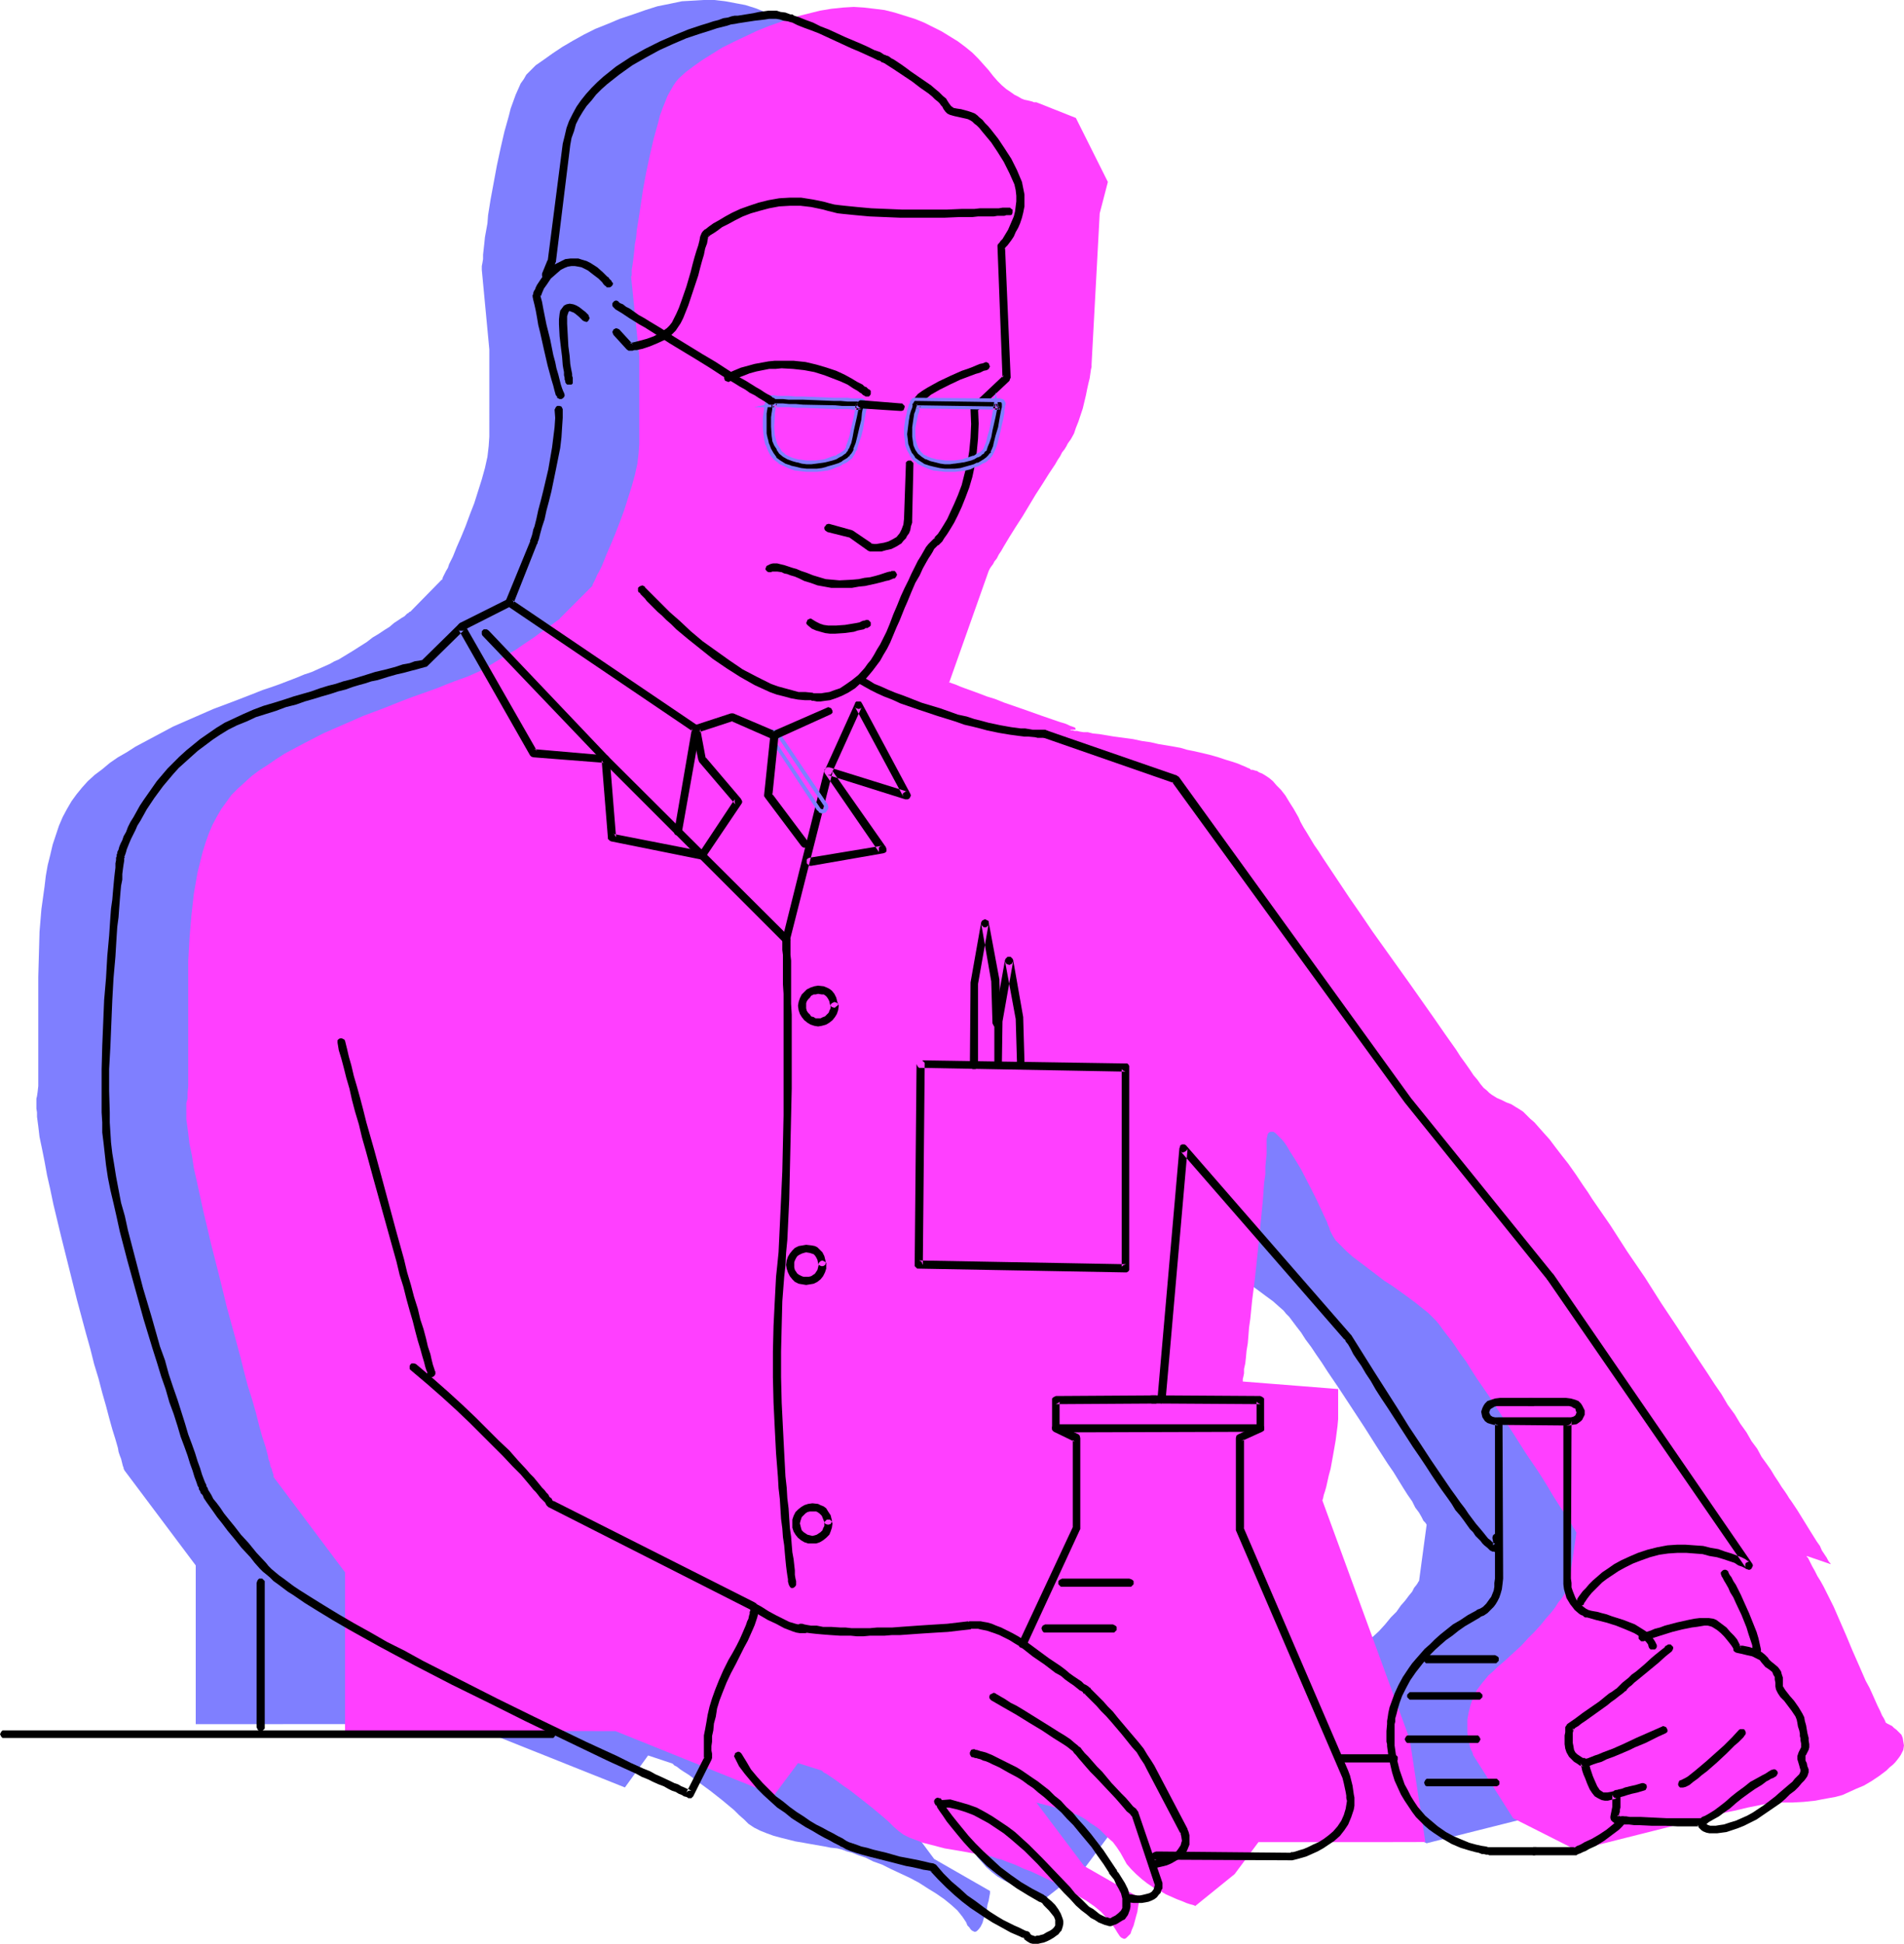
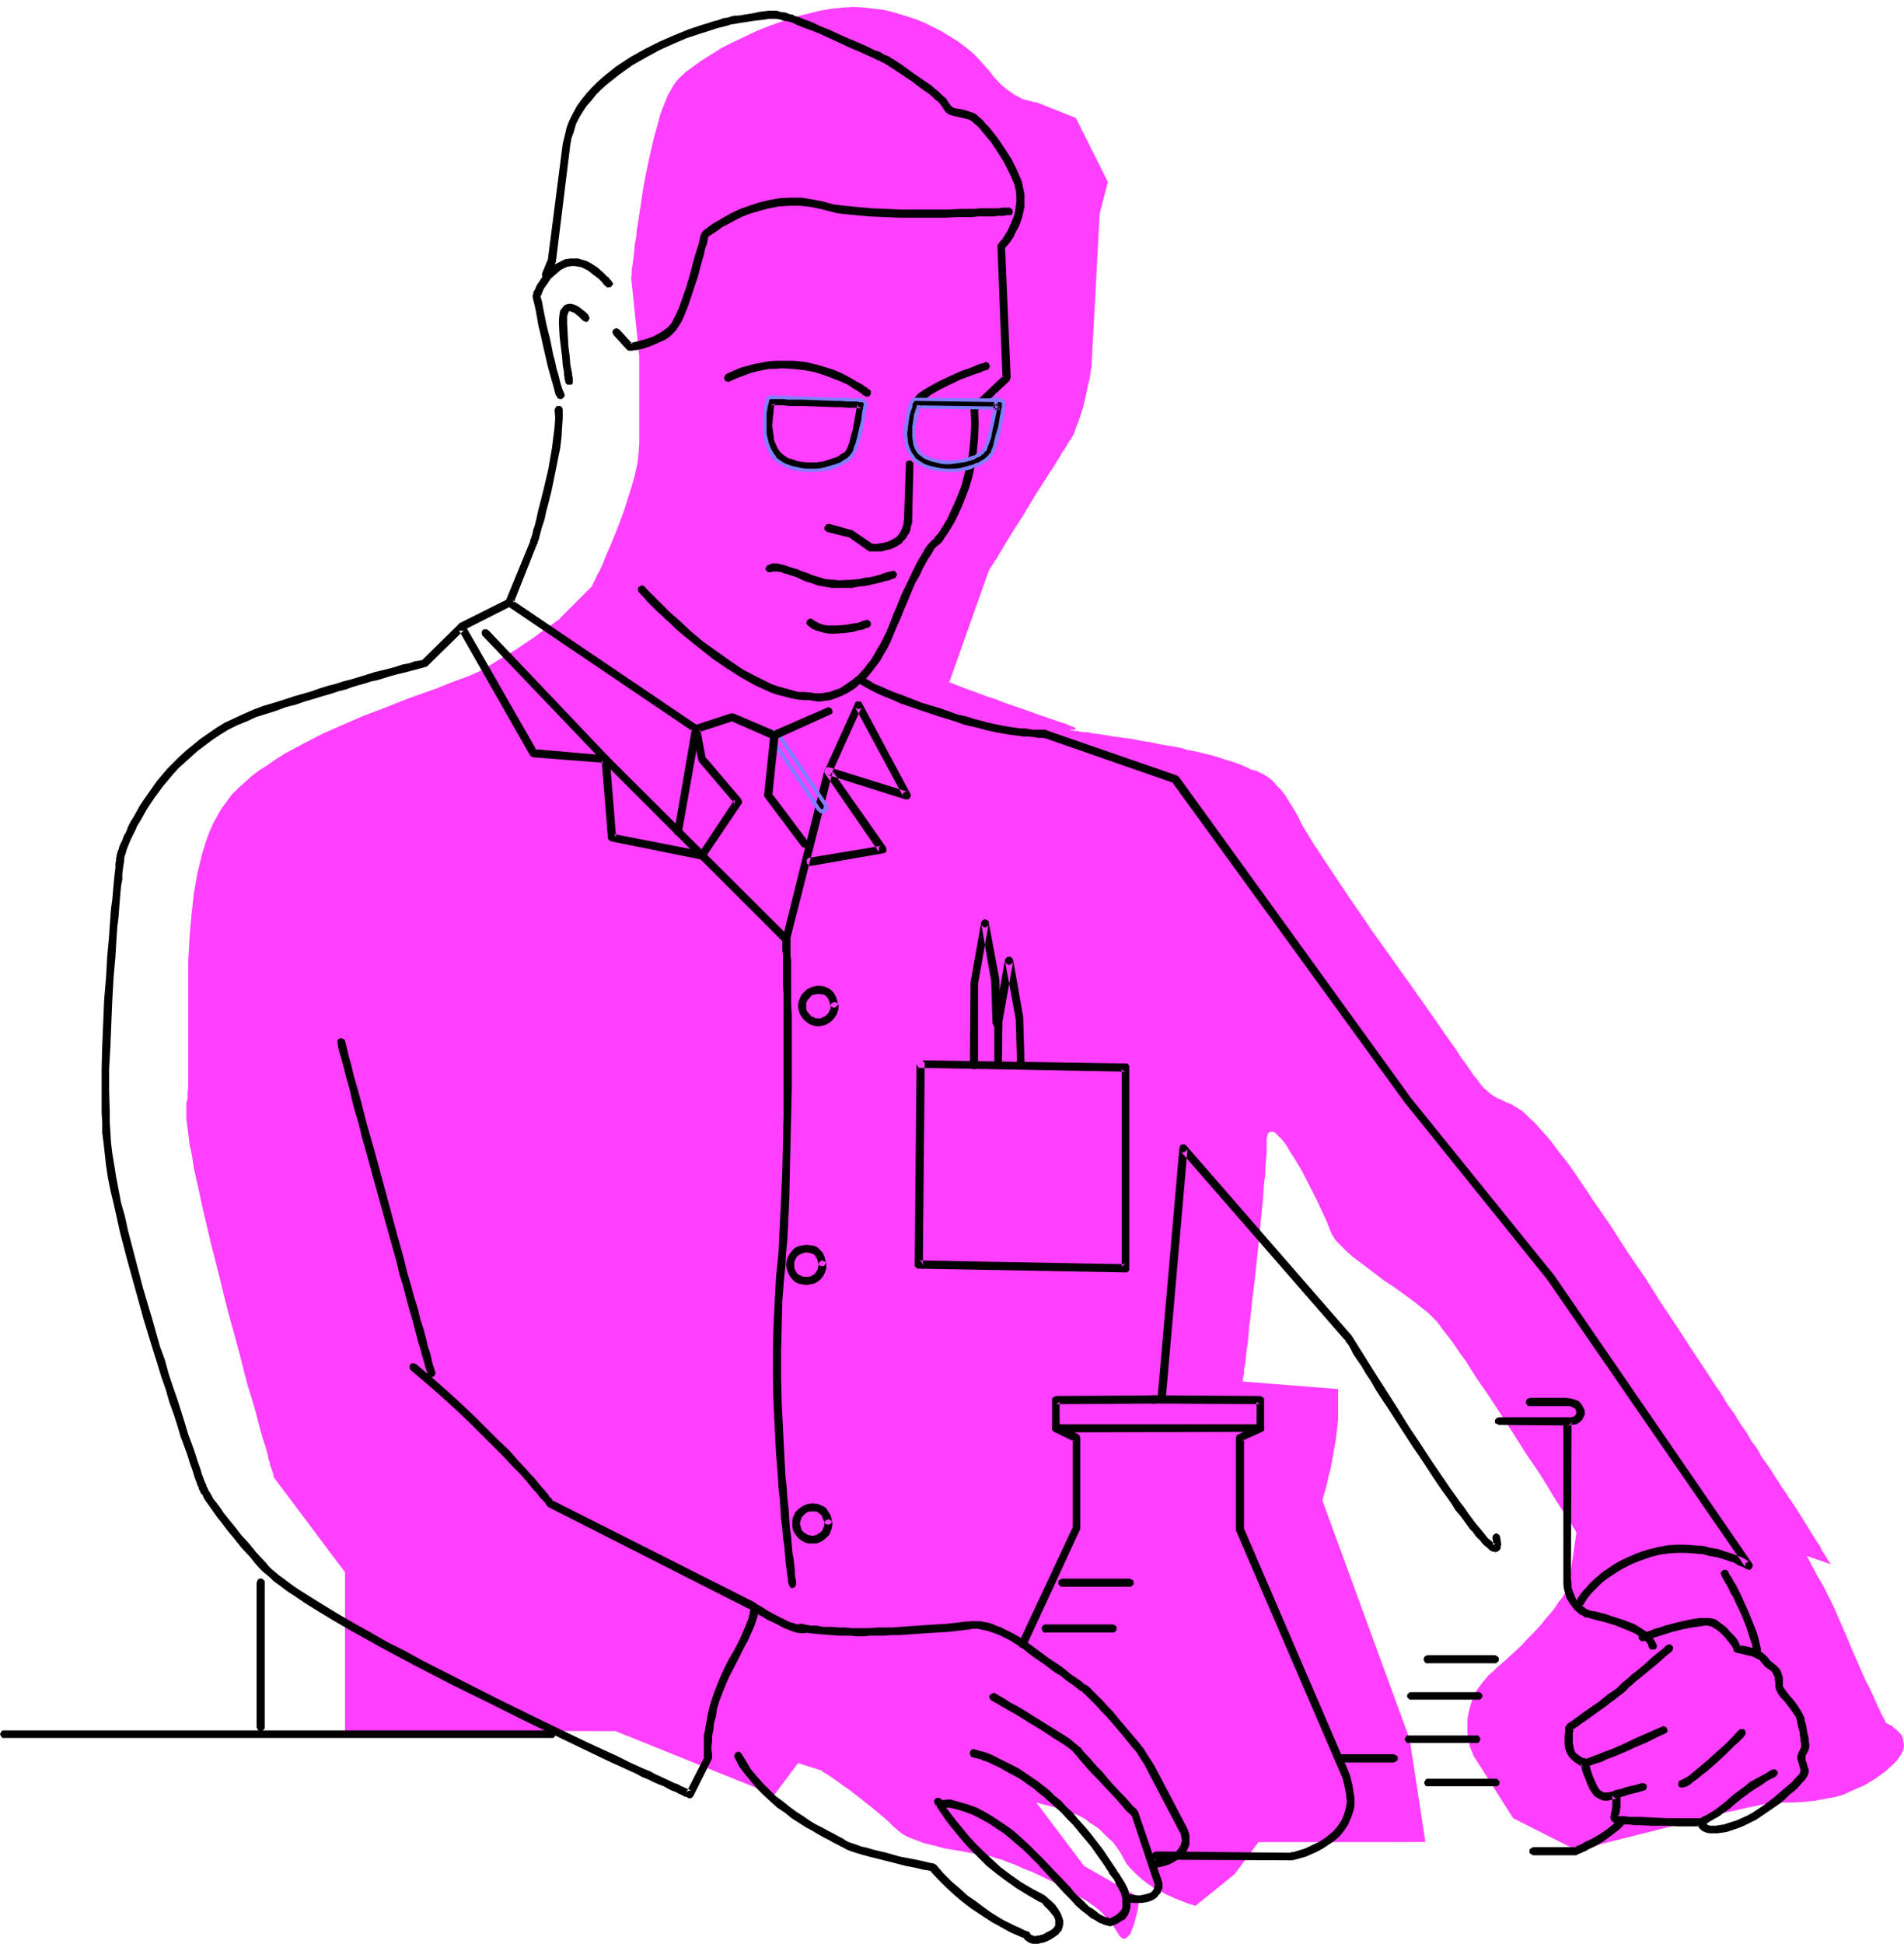
<svg xmlns="http://www.w3.org/2000/svg" xmlns:ns1="http://sodipodi.sourceforge.net/DTD/sodipodi-0.dtd" xmlns:ns2="http://www.inkscape.org/namespaces/inkscape" version="1.0" width="129.766mm" height="132.448mm" id="svg69" ns1:docname="Chemist 9.wmf">
  <ns1:namedview id="namedview69" pagecolor="#ffffff" bordercolor="#000000" borderopacity="0.25" ns2:showpageshadow="2" ns2:pageopacity="0.0" ns2:pagecheckerboard="0" ns2:deskcolor="#d1d1d1" ns2:document-units="mm" />
  <defs id="defs1">
    <pattern id="WMFhbasepattern" patternUnits="userSpaceOnUse" width="6" height="6" x="0" y="0" />
  </defs>
-   <path style="fill:#7f7fff;fill-opacity:1;fill-rule:evenodd;stroke:none" d="M 50.419,444.036 V 403.155 L 31.997,378.594 v -0.162 l -0.162,-0.162 v -0.323 l -0.162,-0.323 -0.162,-0.646 -0.162,-0.646 -0.162,-0.646 -0.323,-0.808 -0.323,-0.97 -0.162,-0.97 -0.646,-2.262 -0.808,-2.585 -0.808,-2.909 -0.808,-3.07 -0.97,-3.393 -0.97,-3.716 -1.131,-3.716 -0.97,-3.878 -1.131,-4.04 -2.262,-8.402 -2.101,-8.402 -2.101,-8.402 -0.97,-4.04 -0.97,-4.04 -0.808,-3.878 -0.808,-3.555 -0.646,-3.555 -0.646,-3.232 -0.646,-3.07 -0.323,-2.747 -0.323,-2.424 v -1.131 l -0.162,-0.97 v -0.97 -0.808 -0.808 l 0.162,-0.646 0.162,-1.131 0.162,-1.454 v -1.616 -1.939 -10.988 -2.585 -10.988 l 0.162,-5.817 0.162,-5.817 0.485,-5.817 0.808,-5.817 0.323,-2.747 0.485,-2.747 0.646,-2.585 0.646,-2.747 0.808,-2.424 0.808,-2.424 0.97,-2.262 1.131,-2.101 1.131,-1.939 1.293,-1.777 1.454,-1.777 1.454,-1.616 1.778,-1.616 1.939,-1.454 1.939,-1.616 2.101,-1.454 2.262,-1.293 2.262,-1.454 4.848,-2.585 4.848,-2.585 5.171,-2.262 5.171,-2.262 5.171,-1.939 5.01,-1.939 2.424,-0.97 2.424,-0.808 2.262,-0.808 2.101,-0.808 2.101,-0.808 1.939,-0.808 1.939,-0.646 1.778,-0.808 1.454,-0.646 1.454,-0.646 1.131,-0.646 1.131,-0.485 3.717,-2.262 3.555,-2.262 1.454,-1.131 1.616,-0.97 1.454,-0.97 1.293,-0.808 1.131,-0.97 0.97,-0.646 0.97,-0.646 0.808,-0.485 0.646,-0.646 0.323,-0.162 0.323,-0.323 h 0.162 l 8.08,-8.241 h 0.162 v -0.162 l 0.162,-0.485 0.162,-0.323 0.323,-0.646 0.323,-0.646 0.485,-0.808 0.323,-0.97 0.485,-0.97 0.485,-0.97 0.97,-2.424 1.131,-2.585 1.131,-2.747 1.131,-3.07 1.131,-2.909 0.97,-3.07 0.97,-3.07 0.808,-2.909 0.646,-2.909 0.323,-2.747 0.162,-2.424 V 90.003 l -1.939,-20.521 v 0 -0.485 -0.485 l 0.162,-0.808 0.162,-0.97 v -1.131 l 0.162,-1.454 0.162,-1.454 0.162,-1.616 0.323,-1.777 0.323,-1.777 0.162,-2.101 0.646,-4.04 0.808,-4.363 0.808,-4.363 0.97,-4.524 0.97,-4.201 1.131,-4.04 0.485,-1.939 0.646,-1.777 0.646,-1.777 0.646,-1.454 0.646,-1.454 0.808,-1.131 0.646,-1.131 0.808,-0.808 1.616,-1.616 2.101,-1.454 2.262,-1.616 2.424,-1.616 2.747,-1.616 2.909,-1.616 2.909,-1.454 3.232,-1.293 3.07,-1.293 3.394,-1.131 3.232,-1.131 3.07,-0.97 3.232,-0.646 3.07,-0.646 2.909,-0.162 L 181.315,0 h 2.747 l 2.747,0.323 2.586,0.485 2.586,0.485 2.586,0.808 2.424,0.97 2.424,0.97 2.424,1.131 2.262,1.131 2.101,1.293 1.939,1.293 1.939,1.454 1.778,1.454 1.616,1.454 1.454,1.616 1.131,1.454 1.131,1.454 1.293,1.293 0.97,1.131 1.131,0.97 1.131,0.646 0.97,0.808 0.97,0.485 0.97,0.485 0.808,0.162 0.646,0.323 0.808,0.162 0.485,0.162 h 0.485 l 0.323,0.162 h 0.323 l 10.181,4.04 8.08,16.32 -1.939,8.241 -2.101,38.942 v 0.162 0.323 l -0.162,0.808 -0.162,0.97 -0.162,1.131 -0.323,1.454 -0.323,1.454 -0.323,1.616 -0.97,3.232 -0.97,3.393 -0.646,1.777 -0.646,1.454 -0.646,1.454 -0.808,1.131 -0.485,0.646 -0.323,0.808 -0.646,0.808 -0.485,0.97 -0.808,0.97 -0.646,1.131 -1.616,2.424 -1.616,2.585 -1.616,2.747 -3.555,5.655 -1.616,2.747 -1.616,2.585 -1.616,2.424 -0.646,0.97 -0.485,1.131 -0.646,0.97 -0.485,0.808 -0.485,0.646 -0.323,0.646 -0.323,0.485 -0.162,0.323 -0.162,0.323 h -0.162 l -10.181,28.601 v 0 h 0.162 v 0.162 h 0.162 l 0.323,0.162 0.97,0.323 1.131,0.485 1.454,0.485 1.616,0.646 1.939,0.646 1.939,0.808 2.262,0.646 2.262,0.808 4.686,1.777 5.01,1.616 4.848,1.777 0.97,0.323 0.808,0.323 0.808,0.323 0.485,0.162 0.323,0.162 0.323,0.162 0.162,0.162 v 0.162 l -0.162,0.162 h -0.323 -0.808 v 0.162 h 0.323 0.323 l 0.323,0.162 h 0.646 l 0.808,0.162 0.97,0.162 h 1.131 l 1.293,0.323 1.616,0.162 1.778,0.323 2.101,0.323 2.424,0.323 2.424,0.323 2.262,0.485 2.262,0.323 1.939,0.323 2.101,0.485 1.939,0.323 1.778,0.323 1.616,0.485 1.454,0.323 1.454,0.323 2.747,0.646 2.262,0.646 2.101,0.646 1.616,0.485 1.293,0.485 1.293,0.485 0.808,0.323 0.646,0.323 0.323,0.162 0.323,0.162 v 0.162 h 0.323 0.323 l 0.485,0.162 0.485,0.162 0.646,0.323 0.808,0.323 0.808,0.485 0.97,0.646 0.97,0.808 0.97,0.97 1.131,1.293 0.97,1.293 1.131,1.777 1.131,1.777 1.131,2.101 0.646,1.293 0.808,1.293 0.808,1.454 0.97,1.454 0.97,1.777 0.97,1.616 1.131,1.777 1.293,1.939 2.586,3.878 2.909,4.201 3.07,4.363 3.07,4.524 6.464,9.049 3.07,4.524 3.232,4.363 3.07,4.363 2.909,4.201 2.586,3.878 1.293,1.777 1.131,1.777 1.131,1.616 0.97,1.454 0.97,1.131 0.808,1.131 0.808,0.808 0.808,0.808 0.808,0.485 0.485,0.646 1.293,0.808 1.131,0.485 1.293,0.485 0.646,0.323 0.646,0.323 1.454,0.808 0.808,0.485 0.808,0.646 0.808,0.808 1.131,0.97 0.97,0.97 1.293,1.293 1.131,1.293 1.454,1.777 1.454,1.777 1.778,2.101 1.616,2.424 1.939,2.585 2.101,3.07 0.97,1.616 1.293,1.616 4.525,6.948 4.525,6.787 4.363,6.625 4.363,6.625 4.04,6.14 4.04,6.14 1.939,2.909 1.778,2.747 1.778,2.909 1.778,2.585 1.778,2.585 1.616,2.585 1.616,2.424 1.454,2.262 1.454,2.101 1.293,2.101 1.293,1.939 1.131,1.777 1.131,1.777 0.97,1.454 0.97,1.454 0.808,1.293 0.808,1.131 0.646,0.97 0.485,0.808 0.485,0.646 1.616,2.585 1.778,2.585 1.778,2.747 1.616,2.747 0.646,1.131 0.646,1.131 0.646,0.97 0.485,0.808 0.485,0.808 0.323,0.485 0.162,0.323 0.162,0.162 -6.141,-2.101 v 0.162 l 0.162,0.323 0.323,0.646 0.485,0.646 0.485,0.97 0.646,1.131 0.646,1.131 0.808,1.454 0.808,1.454 0.808,1.616 1.616,3.555 1.778,3.555 1.616,3.878 1.616,3.878 1.616,3.878 1.778,3.878 0.808,1.777 0.808,1.616 0.808,1.616 0.646,1.454 0.646,1.293 0.485,0.97 0.485,0.97 0.323,0.646 0.162,0.323 v 0.162 l 0.162,0.162 h 0.323 l 0.485,0.323 0.485,0.323 0.646,0.485 0.646,0.485 0.646,0.646 0.485,0.646 0.323,0.808 0.323,0.97 v 0.97 l -0.162,1.131 -0.646,1.131 -0.323,0.646 -0.485,0.646 -0.485,0.808 -0.808,0.646 -0.646,0.646 -0.97,0.808 -1.939,1.454 -1.939,1.293 -1.778,0.97 -1.939,0.97 -1.778,0.808 -1.939,0.646 -1.778,0.646 -1.778,0.323 -1.616,0.323 -1.616,0.323 -3.07,0.323 -2.909,0.162 h -2.424 -1.293 l -1.454,0.162 -1.454,0.162 -1.616,0.323 -3.394,0.646 -3.394,0.646 -1.616,0.485 -1.454,0.323 -1.293,0.323 -1.131,0.323 -1.131,0.323 -0.646,0.162 -0.485,0.162 h -0.162 l -32.805,8.241 -16.322,-8.241 -10.181,-16.32 -0.162,-0.162 -0.162,-0.485 -0.162,-0.646 -0.323,-0.808 -0.162,-1.131 -0.323,-1.131 -0.162,-1.454 -0.162,-1.616 0.162,-1.777 0.162,-1.777 0.485,-1.777 0.808,-1.939 0.97,-1.939 1.293,-2.101 0.808,-0.808 0.97,-1.131 0.97,-0.97 1.131,-0.97 2.262,-1.777 2.101,-1.939 1.778,-1.939 1.939,-1.777 1.616,-1.777 1.454,-1.777 1.454,-1.454 1.131,-1.616 1.131,-1.293 0.97,-1.293 0.808,-0.97 0.485,-0.97 0.646,-0.808 0.323,-0.485 0.162,-0.323 0.162,-0.162 1.939,-14.381 v -0.162 l -0.323,-0.485 -0.485,-0.485 -0.485,-0.97 -0.646,-1.131 -0.97,-1.293 -0.808,-1.616 -1.131,-1.616 -1.131,-1.777 -1.293,-2.101 -1.293,-2.101 -1.454,-2.101 -2.909,-4.524 -3.07,-4.848 -6.464,-9.857 -3.07,-4.524 -1.454,-2.262 -1.454,-2.101 -1.293,-1.939 -1.454,-1.939 -1.131,-1.777 -1.131,-1.454 -0.97,-1.293 -0.97,-1.293 -0.808,-0.808 -0.646,-0.808 -1.293,-1.131 -1.454,-1.293 -1.778,-1.293 -1.939,-1.454 -4.04,-2.909 -4.202,-3.07 -4.202,-3.07 -1.778,-1.454 -1.616,-1.454 -1.616,-1.454 -1.131,-1.293 -0.97,-1.293 -0.323,-0.646 -0.162,-0.646 -0.323,-0.646 -0.162,-0.808 -0.485,-0.808 -0.323,-0.97 -0.97,-2.101 -1.131,-2.424 -1.293,-2.585 -1.454,-2.747 -1.293,-2.585 -1.454,-2.424 -1.454,-2.262 -0.808,-1.131 -0.485,-0.97 -0.646,-0.808 -0.646,-0.646 -0.646,-0.646 -0.485,-0.485 -0.485,-0.323 -0.485,-0.162 h -0.323 l -0.323,0.162 -0.323,0.485 -0.162,0.485 -0.162,0.808 v 1.131 1.293 l -0.162,1.454 v 1.616 l -0.162,1.777 -0.162,1.939 -0.162,2.101 -0.162,2.262 -0.162,2.262 -0.485,5.009 -0.485,5.009 -1.131,10.503 -0.646,5.171 -0.485,4.848 -0.323,2.262 -0.323,2.101 -0.162,1.939 -0.162,1.939 -0.323,1.777 -0.162,1.454 -0.162,1.454 -0.162,1.131 v 0.808 l -0.162,0.646 v 0.485 0.162 -0.162 l 24.402,2.101 v -0.162 6.302 1.616 l -0.162,1.777 -0.323,3.555 -0.646,3.878 -0.808,3.555 -0.485,1.616 -0.323,1.616 -0.323,1.293 -0.323,1.293 -0.162,0.97 -0.323,0.646 v 0.485 l -0.162,0.162 22.462,61.564 4.202,26.5 h -10.342 -32.643 l -6.141,8.241 -10.342,8.079 h -0.162 l -0.323,-0.162 -0.808,-0.162 -0.97,-0.323 -1.131,-0.485 -1.293,-0.485 -1.293,-0.646 -1.616,-0.646 -1.454,-0.97 -1.616,-0.808 -1.616,-0.97 -1.454,-1.131 -1.454,-1.293 -1.131,-1.293 -1.131,-1.293 -0.808,-1.454 -0.808,-1.454 -0.97,-1.454 -1.131,-1.293 -1.131,-1.293 -1.131,-0.97 -1.131,-1.131 -1.293,-0.97 -2.262,-1.454 -0.97,-0.646 -0.97,-0.485 -0.97,-0.485 -0.646,-0.323 -0.485,-0.162 -0.323,-0.162 -0.162,-0.162 -8.08,-1.939 12.12,16.32 14.382,8.241 v 0.162 0.485 l -0.162,0.808 -0.162,0.97 -0.323,1.131 -0.162,1.131 -0.808,2.424 -0.323,1.131 -0.485,0.97 -0.485,0.646 -0.485,0.485 -0.323,0.162 h -0.323 l -0.323,-0.162 -0.323,-0.162 -0.323,-0.323 -0.323,-0.485 -0.485,-0.485 -0.323,-0.808 -0.97,-1.454 -1.293,-1.616 -1.616,-1.454 -1.778,-1.454 -2.101,-1.454 -2.101,-1.293 -2.262,-1.454 -2.424,-1.293 -4.848,-2.262 -2.262,-1.131 -2.262,-0.808 -1.939,-0.97 -1.939,-0.646 -1.616,-0.646 -1.293,-0.323 -1.293,-0.485 -1.293,-0.323 -1.616,-0.162 -1.616,-0.323 -3.717,-0.646 -1.778,-0.323 -1.939,-0.323 -3.878,-0.97 -1.778,-0.485 -1.778,-0.646 -1.616,-0.646 -1.616,-0.808 -1.454,-0.97 -1.131,-1.131 -1.293,-1.131 -1.293,-1.293 -2.909,-2.424 -3.07,-2.424 -3.07,-2.262 -1.293,-0.97 -1.293,-0.97 -1.293,-0.808 -0.97,-0.646 -0.808,-0.646 -0.646,-0.323 -0.323,-0.323 -0.162,-0.162 -6.302,-2.101 -5.979,8.241 -40.885,-16.32 z" id="path1" />
  <path style="fill:#ff3fff;fill-opacity:1;fill-rule:evenodd;stroke:none" d="M 88.88,445.814 V 404.932 L 70.458,380.372 v 0 -0.323 -0.162 l -0.162,-0.485 -0.162,-0.485 -0.162,-0.646 -0.323,-0.646 -0.162,-0.97 -0.323,-0.808 -0.162,-0.97 -0.646,-2.424 -0.808,-2.424 -0.808,-2.909 -0.808,-3.232 -0.97,-3.393 -1.131,-3.555 -0.97,-3.716 -0.97,-3.878 -1.131,-4.201 -2.262,-8.241 -2.101,-8.564 -2.101,-8.241 -0.97,-4.201 -0.97,-4.04 -0.808,-3.716 -0.808,-3.716 -0.808,-3.555 -0.485,-3.232 -0.646,-3.07 -0.323,-2.747 -0.323,-2.424 -0.162,-1.131 v -0.97 -0.97 -0.808 -0.808 -0.646 l 0.323,-1.131 v -1.454 l 0.162,-1.616 v -1.777 -11.149 -2.585 -10.988 -5.817 l 0.323,-5.817 0.485,-5.817 0.646,-5.817 0.485,-2.747 0.485,-2.747 0.646,-2.585 0.646,-2.585 0.808,-2.585 0.808,-2.262 0.97,-2.262 1.131,-2.101 1.131,-1.939 1.293,-1.777 1.293,-1.777 1.616,-1.616 1.778,-1.616 1.778,-1.616 1.939,-1.454 2.262,-1.454 2.101,-1.454 2.262,-1.454 4.848,-2.585 5.01,-2.585 5.171,-2.262 5.171,-2.262 5.171,-1.939 4.848,-1.939 2.586,-0.97 2.262,-0.808 2.262,-0.808 2.262,-0.808 1.939,-0.808 2.101,-0.808 1.778,-0.646 1.778,-0.646 1.454,-0.646 1.454,-0.646 1.293,-0.646 0.97,-0.646 3.717,-2.262 3.555,-2.101 1.616,-1.131 1.454,-0.97 1.454,-0.97 1.293,-0.97 1.131,-0.808 1.131,-0.808 0.97,-0.646 0.646,-0.485 0.646,-0.485 0.485,-0.323 0.323,-0.162 v -0.162 l 8.242,-8.241 v 0 l 0.162,-0.162 0.162,-0.485 0.162,-0.323 0.323,-0.646 0.323,-0.646 0.323,-0.808 0.485,-0.808 0.485,-0.97 0.485,-1.131 0.97,-2.424 1.131,-2.585 1.131,-2.747 1.131,-2.909 1.131,-3.07 0.97,-3.07 0.97,-3.07 0.808,-2.909 0.646,-2.909 0.323,-2.747 0.162,-2.424 V 91.78 l -2.101,-20.521 v 0.162 -0.162 l 0.162,-0.323 v -0.646 -0.808 l 0.162,-0.97 0.162,-1.131 0.162,-1.293 0.162,-1.454 0.162,-1.777 0.323,-1.616 0.162,-1.939 0.323,-1.939 0.646,-4.201 0.646,-4.363 0.808,-4.363 0.97,-4.524 0.97,-4.201 1.131,-4.04 0.485,-1.939 0.646,-1.777 0.646,-1.616 0.646,-1.616 0.808,-1.454 0.646,-1.131 0.646,-0.97 0.808,-0.97 1.778,-1.616 1.939,-1.454 2.262,-1.616 2.586,-1.616 2.586,-1.616 2.909,-1.454 3.07,-1.454 3.07,-1.454 3.232,-1.293 3.232,-1.131 3.232,-1.131 3.232,-0.808 3.232,-0.808 2.909,-0.485 3.07,-0.323 2.747,-0.162 2.586,0.162 2.747,0.323 2.586,0.323 2.586,0.646 2.586,0.808 2.586,0.808 2.424,0.97 2.262,1.131 2.262,1.131 2.101,1.293 2.101,1.293 1.939,1.454 1.778,1.454 1.454,1.454 1.454,1.616 1.293,1.454 1.131,1.454 1.131,1.293 1.131,1.131 1.131,0.97 0.97,0.646 1.131,0.808 0.97,0.485 0.808,0.485 0.808,0.323 0.808,0.162 0.646,0.162 0.646,0.162 0.323,0.162 h 0.323 0.323 l 10.181,4.04 8.242,16.482 -2.101,8.079 -2.101,38.942 v 0.162 0.485 l -0.162,0.646 -0.162,1.131 -0.162,1.131 -0.323,1.293 -0.323,1.454 -0.323,1.616 -0.808,3.393 -1.131,3.393 -0.646,1.616 -0.485,1.454 -0.808,1.454 -0.808,1.131 -0.323,0.646 -0.485,0.808 -0.646,0.808 -0.485,0.97 -0.646,0.97 -0.646,1.131 -1.616,2.424 -1.616,2.585 -1.778,2.747 -3.394,5.655 -1.778,2.747 -1.616,2.585 -1.454,2.424 -0.646,1.131 -0.646,0.97 -0.485,0.97 -0.646,0.808 -0.323,0.646 -0.485,0.646 -0.323,0.485 -0.162,0.323 -0.162,0.323 v 0 l -10.181,28.762 v 0 h 0.162 0.162 l 0.323,0.162 0.97,0.323 1.131,0.485 1.293,0.485 1.778,0.646 1.778,0.646 2.101,0.808 2.101,0.646 2.424,0.97 4.686,1.616 5.01,1.777 4.686,1.616 1.131,0.323 0.808,0.323 0.646,0.323 0.485,0.162 0.485,0.162 0.323,0.162 v 0.162 l 0.162,0.162 -0.162,0.162 h -0.323 -0.97 l 0.162,0.162 h 0.162 0.323 l 0.485,0.162 h 0.646 l 0.646,0.162 0.97,0.162 h 1.131 l 1.293,0.323 1.616,0.162 1.939,0.323 1.939,0.323 2.424,0.323 2.424,0.323 2.262,0.485 2.262,0.323 2.101,0.485 1.939,0.323 1.939,0.323 1.778,0.323 1.616,0.485 1.616,0.323 1.454,0.323 2.747,0.646 2.262,0.646 1.939,0.646 1.616,0.485 1.454,0.485 1.131,0.485 0.808,0.323 0.646,0.323 0.485,0.162 0.162,0.162 0.162,0.162 h 0.162 0.323 l 0.485,0.162 0.646,0.162 0.485,0.323 0.808,0.323 0.808,0.485 0.97,0.646 0.97,0.808 0.97,1.131 1.131,1.131 1.131,1.454 0.97,1.616 1.131,1.777 1.293,2.262 0.485,1.131 0.808,1.454 0.808,1.293 0.97,1.616 0.97,1.616 1.131,1.616 1.131,1.777 1.293,1.939 2.586,3.878 2.909,4.363 2.909,4.201 3.07,4.524 6.464,9.049 3.232,4.524 3.07,4.363 3.07,4.363 2.909,4.201 2.747,3.878 1.131,1.777 1.293,1.777 1.131,1.616 0.97,1.454 0.97,1.131 0.808,1.131 0.808,0.97 0.808,0.646 0.646,0.646 0.646,0.485 1.293,0.808 1.131,0.485 1.293,0.646 1.293,0.485 1.293,0.808 0.808,0.485 0.97,0.646 0.808,0.808 0.97,0.97 1.131,0.97 1.131,1.293 1.293,1.454 1.454,1.616 1.454,1.939 1.616,2.101 1.778,2.262 1.939,2.747 1.939,2.909 1.131,1.616 1.131,1.777 4.686,6.787 4.363,6.787 4.525,6.625 4.202,6.625 4.202,6.302 3.878,5.979 3.878,5.817 1.778,2.747 1.778,2.585 1.616,2.747 1.778,2.424 1.454,2.424 1.616,2.262 1.293,2.262 1.454,1.939 1.131,2.101 1.293,1.777 1.131,1.616 0.97,1.616 0.97,1.454 0.808,1.293 0.808,1.131 0.646,0.97 0.485,0.808 0.485,0.646 1.616,2.424 3.394,5.494 1.616,2.585 0.808,1.131 0.485,1.131 0.646,0.97 0.646,0.97 0.323,0.646 0.323,0.485 0.323,0.323 v 0.162 l -6.141,-2.101 v 0.162 l 0.323,0.323 0.323,0.646 0.323,0.646 0.485,0.97 0.646,1.131 0.646,1.293 0.808,1.293 0.808,1.454 0.808,1.616 1.778,3.555 1.616,3.716 1.616,3.716 1.616,3.878 1.778,4.04 1.616,3.716 0.97,1.777 0.808,1.777 0.646,1.454 0.646,1.454 0.646,1.293 0.485,1.131 0.485,0.808 0.323,0.646 0.162,0.485 h 0.162 l 0.162,0.162 0.323,0.162 0.323,0.162 0.646,0.323 0.485,0.485 0.646,0.485 0.646,0.646 0.646,0.646 0.323,0.808 0.162,0.97 0.162,0.97 -0.162,1.131 -0.646,1.293 -0.323,0.485 -0.485,0.646 -0.646,0.808 -0.646,0.646 -0.808,0.646 -0.808,0.808 -1.939,1.454 -1.939,1.293 -1.939,1.131 -1.939,0.808 -1.778,0.808 -1.778,0.808 -1.778,0.485 -1.778,0.323 -1.778,0.323 -1.616,0.323 -3.07,0.323 -2.909,0.162 h -2.424 -1.131 l -1.454,0.162 -1.616,0.162 -1.616,0.323 -3.232,0.646 -3.394,0.808 -1.616,0.323 -1.454,0.323 -1.454,0.485 -1.131,0.323 -0.97,0.162 -0.646,0.162 -0.485,0.162 h -0.162 l -32.805,8.241 -16.322,-8.241 -10.342,-16.32 v -0.162 l -0.162,-0.485 -0.323,-0.646 -0.323,-0.808 -0.162,-0.97 -0.323,-1.293 -0.162,-1.454 v -1.616 -1.616 l 0.323,-1.777 0.485,-1.939 0.646,-1.939 0.97,-1.939 1.454,-1.939 0.808,-0.97 0.808,-0.97 1.131,-0.97 0.97,-0.97 2.262,-1.939 2.101,-1.939 1.939,-1.777 1.778,-1.939 1.616,-1.616 1.616,-1.777 1.293,-1.616 1.293,-1.454 1.131,-1.454 0.808,-1.293 0.808,-0.97 0.646,-0.97 0.485,-0.808 0.485,-0.485 0.162,-0.323 v -0.162 l 2.101,-14.381 h -0.162 l -0.162,-0.485 -0.485,-0.646 -0.485,-0.97 -0.808,-1.131 -0.808,-1.293 -0.97,-1.454 -1.131,-1.777 -1.131,-1.777 -1.131,-1.939 -1.293,-2.101 -1.454,-2.262 -3.07,-4.524 -3.07,-4.848 -6.302,-9.695 -3.232,-4.686 -1.454,-2.262 -1.293,-2.101 -1.454,-1.939 -1.293,-1.939 -1.131,-1.616 -1.293,-1.616 -0.97,-1.293 -0.808,-1.131 -0.808,-0.97 -0.646,-0.646 -1.293,-1.293 -1.616,-1.293 -1.616,-1.293 -1.939,-1.454 -4.04,-2.909 -2.262,-1.454 -2.101,-1.616 -4.04,-3.07 -1.939,-1.454 -1.616,-1.454 -1.454,-1.454 -1.293,-1.293 -0.808,-1.293 -0.323,-0.646 -0.323,-0.646 -0.162,-0.646 -0.323,-0.646 -0.323,-0.97 -0.485,-0.97 -0.97,-2.101 -1.131,-2.424 -1.293,-2.585 -2.747,-5.332 -1.454,-2.424 -1.454,-2.262 -0.646,-1.131 -0.646,-0.97 -0.646,-0.808 -0.646,-0.646 -0.646,-0.646 -0.485,-0.485 -0.485,-0.323 h -0.485 -0.323 l -0.323,0.162 -0.323,0.323 -0.162,0.646 -0.162,0.808 v 0.97 1.293 1.454 l -0.162,1.616 -0.162,1.777 v 1.939 l -0.323,2.101 -0.162,2.262 -0.162,2.262 -0.485,5.009 -0.485,5.009 -1.131,10.665 -0.646,5.009 -0.485,4.848 -0.323,2.262 -0.162,2.101 -0.162,1.939 -0.323,1.939 -0.162,1.777 -0.162,1.454 -0.323,1.454 v 1.131 l -0.162,0.808 -0.162,0.646 v 0.485 0.162 l 24.563,1.939 v -0.162 6.302 1.616 l -0.162,1.777 -0.485,3.716 -0.646,3.716 -0.646,3.555 -0.485,1.777 -0.323,1.454 -0.323,1.454 -0.323,1.131 -0.323,0.97 -0.162,0.808 -0.162,0.485 v 0.162 l 22.462,61.402 4.04,26.5 H 356.974 324.169 l -6.141,8.241 -10.181,8.241 -0.162,-0.162 -0.485,-0.162 -0.646,-0.162 -0.97,-0.323 -1.131,-0.485 -1.293,-0.485 -1.454,-0.646 -1.454,-0.646 -1.616,-0.97 -1.616,-0.808 -1.454,-0.97 -1.454,-1.131 -1.454,-1.293 -1.293,-1.293 -1.131,-1.293 -0.808,-1.454 -0.808,-1.454 -0.97,-1.454 -0.97,-1.293 -1.293,-1.131 -1.131,-1.131 -1.131,-1.131 -1.131,-0.808 -1.293,-0.808 -0.97,-0.808 -1.131,-0.646 -0.97,-0.485 -0.808,-0.323 -0.808,-0.323 -0.485,-0.323 -0.323,-0.162 h -0.162 l -8.08,-2.101 12.282,16.32 14.382,8.241 v 0.162 l -0.162,0.485 -0.162,0.808 -0.162,0.97 -0.162,1.131 -0.323,1.131 -0.646,2.424 -0.485,1.131 -0.323,0.97 -0.646,0.646 -0.485,0.485 -0.323,0.162 h -0.323 l -0.323,-0.162 -0.323,-0.162 -0.323,-0.323 -0.323,-0.485 -0.323,-0.485 -0.485,-0.808 -0.97,-1.454 -1.293,-1.454 -1.454,-1.616 -1.778,-1.454 -2.101,-1.454 -2.262,-1.293 -2.262,-1.454 -2.424,-1.293 -4.686,-2.262 -2.424,-1.131 -2.101,-0.808 -2.101,-0.97 -1.778,-0.646 -1.616,-0.646 -1.293,-0.323 -1.293,-0.485 -1.454,-0.323 -1.454,-0.162 -1.778,-0.323 -3.555,-0.646 -3.878,-0.646 -3.717,-0.97 -1.939,-0.485 -1.616,-0.646 -1.778,-0.646 -1.616,-0.808 -1.293,-0.97 -1.293,-1.131 -1.131,-1.131 -1.454,-1.293 -2.909,-2.424 -3.07,-2.424 -2.909,-2.262 -1.454,-0.97 -1.293,-0.97 -1.131,-0.808 -0.97,-0.646 -0.97,-0.646 -0.646,-0.323 -0.323,-0.323 -0.162,-0.162 -6.141,-1.939 -6.141,8.241 -40.885,-16.482 z" id="path2" />
  <path style="fill:#000000;fill-opacity:1;fill-rule:evenodd;stroke:none" d="m 206.04,420.283 h 0.162 0.646 l 0.646,0.162 1.131,0.162 1.454,0.162 1.778,0.162 2.101,0.162 2.424,0.162 h 1.293 1.454 l 1.616,0.162 h 1.616 l 1.778,-0.162 h 1.778 1.939 l 1.939,-0.162 h 2.101 l 2.262,-0.162 2.262,-0.162 2.424,-0.162 2.586,-0.162 2.747,-0.162 2.747,-0.323 2.909,-0.323 v 0 h 0.162 v 0 l 0.162,-0.162 h 1.778 l 0.646,0.162 0.808,0.162 0.808,0.162 0.97,0.323 0.97,0.323 1.293,0.485 1.293,0.646 1.293,0.646 1.293,0.808 1.616,0.97 3.07,2.424 3.07,2.101 2.747,2.101 1.454,0.808 1.131,0.97 1.131,0.808 0.97,0.646 0.808,0.646 0.808,0.646 0.646,0.323 0.162,0.162 0.162,0.323 0.323,0.162 h 0.162 l -0.162,-0.162 v 0.162 l 0.162,0.162 0.323,0.323 0.646,0.646 0.97,0.97 0.97,0.97 1.131,1.293 1.293,1.293 1.293,1.454 2.747,3.232 2.586,3.232 1.293,1.454 0.97,1.616 0.97,1.454 0.646,1.293 8.565,16.32 h 0.162 v 0.323 l 0.162,0.646 0.162,1.131 -0.162,0.485 -0.162,0.646 -0.323,0.485 -0.323,0.485 -0.485,0.646 -0.646,0.323 -0.808,0.485 -0.808,0.485 -0.97,0.323 -0.97,0.162 -2.101,0.646 -0.323,0.162 -0.323,0.162 -0.162,0.323 v 0.485 l 0.162,0.323 0.323,0.323 0.323,0.162 h 0.485 l 2.101,-0.485 1.293,-0.323 1.131,-0.485 1.131,-0.646 0.808,-0.485 0.808,-0.646 0.646,-0.646 0.646,-0.808 0.323,-0.808 0.323,-0.808 v -0.97 -0.808 -0.646 l -0.162,-0.646 -0.162,-0.485 -0.162,-0.323 v -0.162 l -8.565,-16.32 -0.808,-1.293 -0.97,-1.454 -0.97,-1.616 -1.293,-1.616 -2.747,-3.232 -2.586,-3.07 -1.293,-1.616 -1.293,-1.293 -1.131,-1.293 -1.131,-1.131 -0.97,-0.97 -0.646,-0.646 -0.485,-0.485 -0.162,-0.323 h -0.162 l -0.162,-0.162 -0.162,-0.162 -0.485,-0.323 -0.646,-0.323 -0.646,-0.646 -0.97,-0.646 -0.97,-0.646 -1.131,-0.808 -1.131,-0.97 -1.293,-0.97 -2.909,-1.939 -3.07,-2.262 -3.07,-2.262 -1.778,-1.131 -1.454,-0.808 -1.616,-0.808 -1.293,-0.646 -1.293,-0.485 -1.131,-0.485 -1.131,-0.323 -0.97,-0.162 -0.808,-0.162 h -0.97 -0.646 -0.485 -0.485 -0.323 l -0.162,0.162 h -0.162 l 0.162,-0.162 -2.747,0.323 -2.747,0.323 -2.586,0.162 -2.586,0.162 -2.424,0.162 -2.262,0.162 -2.262,0.162 -2.101,0.162 h -1.939 -1.939 l -1.778,0.162 h -4.848 l -1.454,-0.162 h -1.293 l -2.424,-0.162 h -2.101 l -1.616,-0.323 h -1.454 l -0.97,-0.162 -0.808,-0.162 -0.485,-0.162 h -0.162 -0.485 l -0.323,0.162 -0.323,0.323 -0.162,0.323 v 0.323 l 0.162,0.485 0.323,0.162 z" id="path3" />
  <path style="fill:#000000;fill-opacity:1;fill-rule:evenodd;stroke:none" d="m 255.328,437.896 3.07,1.777 3.394,1.939 3.394,2.101 3.232,1.939 1.454,0.97 1.454,0.97 1.293,0.808 1.293,0.808 0.97,0.646 0.808,0.646 0.646,0.485 0.323,0.485 0.485,0.485 0.646,0.808 0.97,1.131 0.97,1.131 1.131,1.293 1.293,1.293 2.586,2.747 2.586,2.747 1.131,1.293 0.97,1.131 0.808,0.97 0.808,0.646 0.485,0.646 0.162,0.162 v 0 l -0.162,-0.323 5.979,17.936 v -0.162 -0.162 0.162 l -0.162,0.485 -0.162,0.646 -0.485,0.646 -0.485,0.323 -0.485,0.162 -0.646,0.162 -0.646,0.162 -0.808,0.162 h -0.646 l -0.97,-0.162 -0.97,-0.162 -0.323,0.162 -0.485,0.162 -0.162,0.323 -0.162,0.323 v 0.323 l 0.162,0.485 0.323,0.162 0.323,0.162 1.293,0.162 h 0.97 1.131 l 0.97,-0.162 0.808,-0.162 0.808,-0.323 0.646,-0.323 0.646,-0.485 0.485,-0.646 0.485,-0.485 0.162,-0.646 0.323,-0.485 v -0.485 -0.323 -0.485 -0.162 l -6.141,-17.936 -0.162,-0.485 v 0 l -0.162,-0.162 -0.323,-0.485 -0.808,-0.646 -0.808,-0.97 -0.97,-1.131 -1.131,-1.131 -2.586,-2.747 -2.424,-2.909 -1.293,-1.293 -1.131,-1.293 -1.131,-1.293 -0.97,-0.97 -0.646,-0.808 -0.485,-0.646 -0.323,-0.162 -0.323,-0.323 -0.808,-0.646 -1.131,-0.97 -1.454,-0.97 -1.616,-0.97 -1.778,-1.131 -7.272,-4.524 -1.616,-0.97 -1.616,-0.808 -1.454,-0.97 -1.131,-0.646 -0.808,-0.485 -0.323,-0.162 -0.162,-0.162 -0.485,-0.162 -0.323,0.162 -0.323,0.162 -0.323,0.162 -0.162,0.485 v 0.323 l 0.162,0.323 z" id="path4" />
  <path style="fill:#000000;fill-opacity:1;fill-rule:evenodd;stroke:none" d="m 250.641,452.6 v 0 h 0.162 l 0.323,0.162 h 0.323 l 0.485,0.162 0.646,0.162 0.646,0.323 0.646,0.162 0.808,0.323 0.97,0.485 1.778,0.808 2.262,1.293 2.424,1.293 1.293,0.808 1.293,0.97 1.454,0.97 1.293,1.131 1.454,1.131 1.454,1.293 1.454,1.293 1.616,1.454 1.454,1.616 1.616,1.616 1.454,1.777 1.616,1.939 1.616,1.939 1.454,2.101 1.616,2.262 1.454,2.262 v 0.162 0 l 0.646,0.808 0.646,0.808 0.485,1.131 0.646,1.131 0.646,1.293 0.323,1.293 v 1.293 1.131 l -0.323,0.646 -0.646,0.646 -0.808,0.646 -0.97,0.485 -0.162,0.162 h 0.162 -0.646 l -0.323,-0.162 h -0.323 l -0.485,-0.162 -0.646,-0.323 -0.646,-0.323 -0.808,-0.646 -0.808,-0.646 -1.131,-0.646 -0.97,-0.97 -1.131,-1.131 -1.454,-1.293 -1.293,-1.616 -3.555,-3.716 -3.555,-3.716 -3.555,-3.555 -3.555,-3.232 -1.939,-1.454 -1.939,-1.293 -1.939,-1.293 -1.939,-1.131 -2.101,-1.131 -2.262,-0.808 -2.262,-0.646 -2.262,-0.646 h -0.162 l -2.101,0.162 -0.485,0.162 -0.323,0.162 -0.162,0.485 v 0.323 0.323 l 0.323,0.323 0.323,0.162 h 0.323 2.101 -0.162 l 2.101,0.485 2.101,0.646 2.101,0.808 2.101,1.131 1.778,0.97 1.939,1.293 1.939,1.293 1.778,1.454 3.555,3.07 3.394,3.393 3.394,3.716 3.394,3.716 1.616,1.616 1.454,1.616 1.454,1.293 1.293,0.97 1.131,0.97 0.97,0.485 0.97,0.646 0.808,0.323 0.808,0.323 0.646,0.162 0.485,0.162 h 0.485 l 0.808,-0.323 0.323,-0.162 -0.162,0.162 0.646,-0.323 1.293,-0.808 0.646,-0.323 0.808,-1.131 0.485,-1.293 0.162,-0.808 v -0.97 l -0.162,-1.777 -0.485,-1.777 -0.808,-1.616 -0.808,-1.293 -0.808,-1.293 -0.323,-0.323 -0.162,-0.485 -0.162,-0.162 -0.162,-0.162 0.162,0.162 -1.616,-2.424 -1.616,-2.424 -1.616,-2.101 -1.616,-2.101 -1.616,-1.939 -1.616,-1.777 -1.454,-1.777 -1.616,-1.454 -1.454,-1.616 -1.616,-1.293 -1.454,-1.454 -1.454,-1.131 -1.454,-1.131 -1.454,-0.97 -2.586,-1.777 -1.293,-0.808 -1.293,-0.646 -2.262,-1.131 -1.939,-0.97 -0.97,-0.485 -0.808,-0.323 -0.808,-0.323 -1.293,-0.323 -0.485,-0.162 -0.485,-0.162 h -0.323 l -0.162,-0.162 h -0.162 -0.323 l -0.485,0.162 -0.162,0.323 -0.162,0.323 v 0.485 l 0.162,0.323 0.162,0.323 z" id="path5" />
  <path style="fill:#000000;fill-opacity:1;fill-rule:evenodd;stroke:none" d="m 105.848,352.902 4.202,3.555 3.878,3.393 3.717,3.393 3.394,3.232 3.07,3.07 2.909,2.909 2.586,2.585 2.424,2.585 2.101,2.101 1.778,2.101 0.808,0.97 0.646,0.808 0.646,0.646 0.646,0.808 0.485,0.646 0.485,0.485 0.485,0.485 0.323,0.323 0.162,0.323 0.162,0.323 0.162,0.162 v 0 l 0.323,0.323 52.197,26.5 v 0 -0.162 l 0.323,0.323 0.646,0.323 0.646,0.485 0.808,0.485 1.939,1.131 2.101,0.97 2.101,1.131 2.101,0.808 0.97,0.323 0.97,0.162 h 0.808 0.646 l 0.323,-0.162 0.323,-0.323 0.162,-0.323 v -0.485 l -0.162,-0.323 -0.323,-0.323 -0.323,-0.162 h -0.485 l -0.323,0.162 -0.485,-0.162 -0.646,-0.162 -0.646,-0.162 -1.616,-0.485 -1.616,-0.808 -1.939,-0.97 -1.778,-0.97 -1.778,-1.131 -1.778,-0.97 v -0.162 l -52.197,-26.338 0.162,0.162 0.162,0.162 v -0.162 h -0.162 l -0.162,-0.323 -0.162,-0.323 -0.485,-0.323 -0.323,-0.646 -0.485,-0.485 -0.485,-0.646 -0.646,-0.646 -0.646,-0.808 -1.454,-1.777 -0.97,-0.97 -0.97,-1.131 -2.101,-2.262 -2.262,-2.585 -2.747,-2.585 -2.909,-2.909 -3.07,-3.07 -3.394,-3.232 -3.717,-3.393 -4.04,-3.555 -4.202,-3.555 -0.485,-0.162 h -0.323 -0.323 l -0.323,0.323 -0.162,0.323 v 0.323 0.485 z" id="path6" />
  <path style="fill:#000000;fill-opacity:1;fill-rule:evenodd;stroke:none" d="m 240.784,464.557 0.162,0.162 v 0.162 l 0.323,0.162 0.162,0.485 0.646,0.97 0.808,1.131 0.97,1.454 1.293,1.616 1.454,1.777 1.616,1.939 1.778,1.939 2.101,2.101 2.101,2.101 2.424,1.939 2.586,1.939 2.747,1.939 2.909,1.777 3.07,1.777 -0.162,-0.162 0.646,0.323 0.485,0.646 1.293,1.293 0.646,0.808 0.646,0.808 0.323,0.808 v 0.808 0.646 l -0.323,0.485 -0.485,0.485 -0.485,0.323 -0.97,0.485 -0.808,0.485 -0.646,0.162 -0.485,0.162 h -0.485 l -0.485,0.162 -0.485,-0.162 -0.485,-0.162 -0.162,-0.162 -0.162,-0.162 v -0.162 l -0.323,-0.323 -0.323,-0.162 h -0.162 l -0.485,-0.162 -0.646,-0.323 -0.97,-0.485 -1.131,-0.485 -1.293,-0.646 -1.616,-0.808 -1.616,-0.97 -1.778,-1.131 -1.778,-1.293 -1.939,-1.454 -2.101,-1.454 -1.939,-1.777 -2.101,-1.777 -2.101,-2.101 -1.939,-2.262 -0.646,-0.323 -0.97,-0.162 -1.293,-0.323 -1.454,-0.323 -1.616,-0.323 -3.394,-0.646 -3.394,-0.97 -3.394,-0.808 -1.616,-0.485 -1.454,-0.323 -1.293,-0.485 -0.97,-0.323 -0.97,-0.323 -0.646,-0.323 -0.485,-0.323 -0.485,-0.323 -0.646,-0.323 -0.646,-0.323 -1.131,-0.646 -1.293,-0.646 -1.454,-0.808 -1.616,-0.808 -1.616,-0.97 -1.616,-1.131 -1.778,-1.131 -1.778,-1.293 -1.778,-1.454 -1.778,-1.293 -1.616,-1.616 -1.778,-1.777 -1.454,-1.616 -1.616,-1.939 -1.131,-1.939 -1.293,-2.101 -0.323,-0.323 -0.323,-0.162 h -0.323 l -0.323,0.162 -0.323,0.162 -0.162,0.485 -0.162,0.323 0.162,0.323 1.131,2.262 1.454,1.939 1.616,1.939 1.616,1.939 1.616,1.616 1.778,1.616 1.778,1.616 1.939,1.293 1.778,1.454 1.778,1.131 1.778,1.131 1.778,0.97 1.616,0.97 1.454,0.808 1.293,0.646 1.131,0.646 0.646,0.323 0.646,0.323 0.323,0.162 0.162,0.162 0.485,0.162 0.808,0.485 1.131,0.485 1.454,0.485 1.616,0.485 1.778,0.485 1.939,0.485 3.878,0.97 3.717,0.97 1.778,0.323 1.454,0.323 1.293,0.323 1.131,0.162 0.808,0.162 0.162,0.162 h 0.162 l -0.646,-0.323 2.101,2.262 2.101,2.101 2.101,1.939 2.101,1.777 2.101,1.616 1.939,1.293 1.939,1.293 1.778,1.131 1.778,0.97 1.454,0.808 1.454,0.808 1.131,0.485 1.131,0.485 0.323,0.162 0.323,0.162 0.646,0.162 0.162,0.162 -0.323,-0.162 -0.323,-0.485 0.162,0.323 0.323,0.485 0.646,0.485 0.808,0.485 0.646,0.162 h 0.646 0.808 l 0.646,-0.162 0.808,-0.162 0.808,-0.323 0.97,-0.485 0.808,-0.485 0.646,-0.485 0.485,-0.323 0.485,-0.646 0.323,-0.323 0.323,-0.97 0.162,-0.808 v -0.646 l -0.162,-0.646 -0.485,-1.293 -0.646,-1.131 -0.808,-1.131 -0.97,-0.97 -0.808,-0.646 -0.646,-0.646 -0.323,-0.162 v 0 l -0.162,-0.162 -3.07,-1.616 -2.747,-1.616 -2.747,-1.939 -2.586,-1.939 -2.262,-2.101 -2.101,-1.939 -2.101,-2.101 -1.778,-1.939 -1.454,-1.777 -1.454,-1.777 -1.293,-1.616 -0.97,-1.293 -0.808,-1.131 -0.323,-0.485 -0.162,-0.485 -0.162,-0.323 -0.162,-0.162 -0.162,-0.162 v -0.162 l -0.323,-0.323 h -0.323 l -0.323,-0.162 -0.485,0.162 -0.323,0.323 -0.162,0.323 v 0.323 z" id="path7" />
  <path style="fill:#000000;fill-opacity:1;fill-rule:evenodd;stroke:none" d="m 164.509,152.536 0.323,0.162 0.162,0.323 0.485,0.485 0.646,0.646 0.485,0.646 0.808,0.808 0.97,0.97 0.97,0.97 1.131,0.97 1.131,1.131 1.293,1.131 1.293,1.293 2.909,2.424 3.232,2.585 3.232,2.585 3.555,2.424 3.555,2.262 3.717,2.101 3.878,1.777 1.778,0.646 1.939,0.485 1.778,0.485 1.778,0.323 1.778,0.162 h 1.778 -0.162 l 0.162,0.162 h 0.485 l 0.808,0.162 h 0.97 l 1.131,-0.162 1.293,-0.162 1.454,-0.485 1.616,-0.646 1.616,-0.808 1.778,-1.131 1.778,-1.616 0.97,-0.808 0.97,-1.131 0.808,-0.97 0.97,-1.293 0.97,-1.293 0.808,-1.454 0.97,-1.616 0.808,-1.616 0.808,-1.939 0.808,-1.939 0.808,-1.777 0.646,-1.616 0.646,-1.616 0.646,-1.454 1.131,-2.747 0.97,-2.262 1.131,-1.939 0.808,-1.777 0.808,-1.454 0.646,-1.131 0.646,-0.97 0.485,-0.808 0.323,-0.646 0.323,-0.323 0.323,-0.323 0.162,-0.162 0.162,-0.162 v 0 h -0.162 0.323 l 0.323,-0.323 v 0 l 0.162,-0.162 0.485,-0.485 0.485,-0.808 0.808,-1.131 0.808,-1.293 0.97,-1.616 0.97,-1.939 0.97,-2.101 0.97,-2.424 0.97,-2.585 0.808,-2.747 0.646,-3.07 0.485,-3.393 0.323,-3.393 0.162,-3.878 -0.162,-3.878 v 0.485 l -0.323,0.323 8.403,-7.918 0.162,-0.485 0.162,-0.323 -1.454,-33.771 v 0.323 l -0.162,0.323 0.162,-0.162 0.162,-0.323 0.485,-0.485 0.485,-0.646 0.485,-0.646 0.646,-0.97 0.485,-1.131 0.646,-1.131 0.485,-1.131 0.485,-1.454 0.323,-1.293 0.323,-1.616 v -1.454 -1.616 l -0.323,-1.616 -0.323,-1.616 -1.293,-3.07 -1.454,-2.909 -1.778,-2.747 -1.616,-2.424 -1.778,-2.262 -0.808,-0.97 -0.808,-0.808 -0.646,-0.808 -0.808,-0.646 -0.485,-0.485 -0.646,-0.485 -0.808,-0.323 -0.97,-0.323 -1.778,-0.485 -1.131,-0.162 -0.808,-0.162 -0.646,-0.485 -0.485,-0.646 -0.323,-0.485 -0.485,-0.808 -0.808,-0.646 -0.97,-0.97 -0.97,-0.808 -1.131,-0.97 -2.586,-1.777 -2.586,-1.777 -1.293,-0.97 -1.131,-0.808 -0.97,-0.646 -0.97,-0.646 -0.646,-0.323 -0.646,-0.485 h -0.162 v -0.162 h -0.323 l -0.323,-0.162 -0.485,-0.162 -0.97,-0.646 -1.454,-0.485 -1.616,-0.808 -1.778,-0.808 -4.202,-1.777 -4.202,-1.939 -2.101,-0.808 -1.939,-0.97 -1.778,-0.646 -1.616,-0.646 -1.454,-0.485 -0.485,-0.323 h -0.485 l -1.293,-0.485 -1.293,-0.162 -0.97,-0.323 h -2.101 l -1.131,0.162 -1.293,0.162 -1.454,0.323 -4.04,0.646 h -0.808 l -0.808,0.162 -0.97,0.323 -1.131,0.162 -1.293,0.485 -1.293,0.323 -1.454,0.485 -1.616,0.485 -3.394,1.131 -3.555,1.454 -3.717,1.616 -3.878,1.939 -3.717,2.101 -3.717,2.424 -3.232,2.585 -1.616,1.454 -1.454,1.454 -1.454,1.616 -1.293,1.616 -1.131,1.616 -0.97,1.777 -0.97,1.939 -0.646,1.777 -0.485,2.101 -0.485,1.939 -3.878,30.216 V 67.058 66.896 l -1.454,3.555 v 0.323 0.323 l 0.162,0.323 0.323,0.323 0.323,0.162 0.485,-0.162 0.323,-0.162 0.162,-0.323 1.616,-3.393 v -0.162 l 0.162,-0.162 3.717,-30.216 0.323,-1.777 0.646,-1.777 0.485,-1.777 0.808,-1.616 0.97,-1.616 0.97,-1.454 1.293,-1.454 1.131,-1.454 1.454,-1.454 1.454,-1.293 3.07,-2.424 3.394,-2.424 3.394,-1.939 3.555,-1.939 3.555,-1.616 3.394,-1.454 3.394,-1.131 3.07,-0.97 1.454,-0.485 1.293,-0.323 1.293,-0.323 0.97,-0.323 1.131,-0.162 0.808,-0.162 4.202,-0.646 1.454,-0.162 1.293,-0.162 0.97,-0.162 h 0.808 0.97 l 0.97,0.162 0.97,0.323 1.131,0.162 0.485,0.162 0.646,0.162 1.293,0.646 1.616,0.646 1.778,0.646 2.101,0.808 2.101,0.97 4.202,1.939 2.101,0.97 1.939,0.808 1.778,0.808 1.778,0.808 1.293,0.646 0.646,0.162 0.323,0.323 0.485,0.162 0.323,0.162 h 0.162 v 0.162 l -0.162,-0.162 2.262,1.454 2.424,1.616 2.424,1.616 2.101,1.616 2.101,1.454 0.97,0.808 0.646,0.646 0.808,0.646 0.485,0.485 0.323,0.485 0.323,0.323 0.323,0.646 0.485,0.646 0.485,0.485 0.646,0.323 1.131,0.323 1.454,0.323 1.454,0.323 0.646,0.162 0.646,0.323 0.485,0.323 0.485,0.485 0.646,0.485 0.646,0.646 0.646,0.808 0.808,0.97 0.808,0.97 0.808,0.97 1.616,2.424 1.616,2.585 1.454,2.909 1.293,2.909 0.323,1.454 0.162,1.454 v 1.454 l -0.162,1.293 -0.162,1.293 -0.323,1.293 -0.97,2.262 -0.485,1.131 -0.485,0.808 -0.485,0.808 -0.485,0.808 -0.485,0.485 -0.323,0.485 -0.162,0.162 -0.162,0.162 -0.162,0.323 v 0.323 l 1.293,33.771 0.162,-0.323 0.162,-0.323 -8.403,7.918 -0.162,0.485 v 0.323 l 0.162,3.878 -0.162,3.555 -0.323,3.393 -0.485,3.07 -0.808,3.07 -0.646,2.585 -0.97,2.585 -0.97,2.262 -0.97,2.101 -0.808,1.777 -0.97,1.616 -0.808,1.293 -0.646,0.97 -0.646,0.646 -0.323,0.485 v 0.162 h -0.162 l 0.323,-0.162 0.323,-0.162 -0.485,0.162 -0.323,0.323 -0.485,0.485 -0.646,0.646 -0.646,0.808 -0.646,1.131 -0.646,1.131 -0.808,1.293 -0.808,1.616 -0.808,1.616 -0.808,1.777 -0.97,1.939 -0.97,2.101 -0.97,2.424 -0.97,2.262 -0.97,2.585 -0.808,1.939 -0.808,1.616 -0.808,1.616 -0.808,1.293 -0.808,1.454 -0.808,1.293 -0.808,0.97 -0.808,1.131 -1.616,1.777 -1.616,1.293 -1.616,1.131 -1.454,0.97 -1.454,0.485 -1.293,0.485 -1.131,0.162 -0.97,0.162 h -0.97 -0.646 -0.323 l -0.323,-0.162 h -0.162 l -1.616,-0.162 h -1.778 l -1.778,-0.485 -1.778,-0.485 -1.778,-0.485 -1.778,-0.646 -3.555,-1.777 -3.717,-1.939 -3.555,-2.424 -3.394,-2.424 -3.394,-2.424 -3.07,-2.585 -2.747,-2.585 -1.293,-1.131 -1.293,-1.131 -1.131,-1.131 -0.97,-0.97 -0.97,-0.97 -0.808,-0.808 -0.808,-0.808 -0.646,-0.646 -0.485,-0.485 -0.323,-0.323 -0.323,-0.323 v -0.162 l -0.323,-0.162 -0.323,-0.162 -0.485,0.162 -0.323,0.162 -0.323,0.323 v 0.323 0.485 z" id="path8" />
  <path style="fill:#000000;fill-opacity:1;fill-rule:evenodd;stroke:none" d="m 269.064,187.924 h 0.162 -1.131 -0.646 -0.646 -0.808 l -0.97,-0.162 -0.97,-0.162 h -1.131 l -2.424,-0.323 -2.747,-0.485 -3.07,-0.646 -1.778,-0.485 -1.939,-0.485 -1.939,-0.646 -2.262,-0.485 -4.525,-1.616 -4.848,-1.454 -4.525,-1.777 -2.262,-0.808 -1.939,-0.808 -1.778,-0.808 -1.616,-0.646 -1.293,-0.808 -1.131,-0.646 -0.323,-0.162 h -0.485 l -0.162,0.162 -0.323,0.162 -0.323,0.485 v 0.485 l 0.162,0.323 0.323,0.162 1.131,0.646 1.454,0.808 1.616,0.808 1.778,0.808 2.101,0.808 2.101,0.97 4.686,1.616 4.848,1.616 4.686,1.454 2.262,0.808 2.101,0.485 1.939,0.485 1.778,0.485 3.07,0.646 2.909,0.485 2.424,0.323 1.293,0.162 h 0.97 l 1.778,0.162 0.646,0.162 h 0.646 1.293 0.323 l 0.323,-0.323 0.323,-0.323 v -0.323 -0.485 l -0.323,-0.323 -0.323,-0.162 z" id="path9" />
  <path style="fill:#000000;fill-opacity:1;fill-rule:evenodd;stroke:none" d="m 229.633,147.043 -0.162,0.162 h -0.323 l -0.646,0.162 -0.97,0.323 -0.97,0.323 -1.131,0.323 -1.293,0.323 -1.454,0.162 -1.454,0.323 -1.778,0.162 -3.232,0.162 -1.778,-0.162 -1.778,-0.162 -1.616,-0.485 -1.616,-0.485 -1.616,-0.646 -1.454,-0.485 -1.131,-0.485 -1.131,-0.323 -0.97,-0.323 -0.97,-0.323 -0.646,-0.162 -0.646,-0.162 -0.646,-0.162 h -0.323 -0.808 l -0.646,0.162 -0.646,0.323 -0.323,0.162 -0.162,0.323 -0.162,0.485 0.162,0.323 0.323,0.323 0.323,0.162 h 0.323 0.323 l 0.323,-0.162 h 0.485 0.485 0.323 l 1.131,0.162 0.646,0.323 0.808,0.162 0.808,0.323 1.131,0.323 1.131,0.485 1.293,0.646 1.616,0.485 1.778,0.646 1.778,0.323 1.778,0.323 h 1.778 1.778 1.778 l 1.778,-0.323 1.616,-0.162 1.454,-0.323 1.454,-0.323 1.293,-0.323 1.131,-0.323 0.808,-0.162 0.808,-0.323 0.323,-0.162 h 0.323 l 0.323,-0.323 0.162,-0.323 0.162,-0.323 -0.162,-0.323 -0.162,-0.323 -0.323,-0.323 h -0.485 z" id="path10" />
  <path style="fill:#000000;fill-opacity:1;fill-rule:evenodd;stroke:none" d="m 223.008,159.646 -0.162,0.162 h -0.323 l -0.485,0.162 -0.646,0.323 -0.808,0.162 -0.97,0.162 -1.939,0.323 -2.262,0.162 h -2.101 l -1.131,-0.162 -0.97,-0.323 -0.97,-0.485 -0.808,-0.485 -0.485,-0.323 h -0.323 l -0.323,0.162 -0.323,0.162 -0.162,0.485 -0.162,0.323 0.162,0.323 0.323,0.323 0.97,0.808 1.131,0.485 1.131,0.323 1.131,0.323 1.293,0.162 h 1.293 l 2.424,-0.162 2.424,-0.323 0.97,-0.323 0.808,-0.162 0.808,-0.162 0.485,-0.323 h 0.485 l 0.162,-0.162 0.323,-0.162 0.323,-0.323 v -0.323 -0.485 l -0.323,-0.323 -0.323,-0.323 h -0.323 z" id="path11" />
  <path style="fill:#000000;fill-opacity:1;fill-rule:evenodd;stroke:none" d="m 213.15,137.024 5.818,1.454 h -0.162 l -0.162,-0.162 5.01,3.555 0.485,0.162 h 0.162 0.646 0.97 1.131 l 1.131,-0.323 1.454,-0.323 1.293,-0.646 1.293,-0.808 0.485,-0.646 0.646,-0.646 0.323,-0.646 0.485,-0.646 0.323,-0.808 0.162,-0.97 0.323,-0.97 v -0.808 l 0.323,-14.219 v -0.323 l -0.323,-0.323 -0.323,-0.323 h -0.323 -0.323 l -0.323,0.162 -0.323,0.323 v 0.485 l -0.485,14.058 v 0 l -0.162,1.454 -0.485,1.293 -0.485,0.97 -0.808,0.97 -1.131,0.646 -0.97,0.485 -1.131,0.323 -0.97,0.162 -0.97,0.162 h -0.646 l -0.646,-0.162 h -0.162 l 0.485,0.162 -5.01,-3.393 v 0 l -0.323,-0.162 -5.818,-1.616 h -0.323 l -0.485,0.162 -0.162,0.323 -0.323,0.323 v 0.485 l 0.162,0.323 0.162,0.162 z" id="path12" />
  <path style="fill:#000000;fill-opacity:1;fill-rule:evenodd;stroke:none" d="m 253.55,93.396 -0.323,0.162 -0.808,0.162 -0.808,0.323 -1.131,0.485 -1.293,0.485 -1.454,0.485 -2.909,1.293 -3.07,1.454 -1.454,0.808 -1.454,0.808 -1.293,0.808 -1.131,0.808 -0.808,0.97 -0.646,0.808 -0.162,0.323 0.162,0.485 v 0.323 l 0.323,0.323 0.485,0.162 h 0.323 l 0.323,-0.323 0.323,-0.162 0.485,-0.646 0.646,-0.646 0.97,-0.646 0.97,-0.808 1.131,-0.646 1.131,-0.646 2.586,-1.293 2.747,-1.293 2.586,-0.97 1.293,-0.485 1.131,-0.323 0.97,-0.485 0.808,-0.162 0.485,-0.323 0.162,-0.323 0.162,-0.323 -0.162,-0.323 -0.162,-0.485 -0.323,-0.162 -0.323,-0.162 z" id="path13" />
  <path style="fill:#000000;fill-opacity:1;fill-rule:evenodd;stroke:none" d="m 223.977,100.344 v 0 l -0.323,-0.162 -0.162,-0.162 -0.323,-0.323 -0.485,-0.162 -0.485,-0.485 -1.293,-0.646 -1.616,-0.97 -1.778,-0.97 -2.101,-0.97 -2.424,-0.808 -2.747,-0.808 -2.747,-0.646 -3.07,-0.323 h -3.232 -1.616 l -1.616,0.162 -1.778,0.323 -1.778,0.323 -1.778,0.485 -1.778,0.485 -1.939,0.808 -1.778,0.808 -0.323,0.323 -0.162,0.323 -0.162,0.323 0.162,0.485 0.162,0.323 0.485,0.162 0.323,0.162 0.323,-0.162 1.778,-0.808 1.778,-0.646 1.616,-0.646 1.778,-0.485 1.616,-0.323 1.616,-0.323 h 1.616 l 1.616,-0.162 2.909,0.162 2.909,0.323 2.586,0.485 2.586,0.808 2.101,0.808 2.101,0.808 1.778,0.808 1.454,0.97 1.131,0.646 0.646,0.485 0.323,0.162 0.323,0.323 0.162,0.162 h 0.162 l 0.162,0.162 0.323,0.162 h 0.323 0.485 l 0.323,-0.323 0.162,-0.323 v -0.485 -0.323 z" id="path14" />
  <path style="fill:#000000;fill-opacity:1;fill-rule:evenodd;stroke:none" d="m 142.854,105.515 0.162,2.101 -0.162,2.424 -0.323,2.585 -0.323,2.585 -0.97,5.655 -1.293,5.494 -0.646,2.585 -0.646,2.424 -0.485,2.262 -0.485,1.939 -0.323,0.808 -0.162,0.808 -0.162,0.646 -0.162,0.485 -0.162,0.485 -0.162,0.323 v 0.323 0 l -6.302,15.351 v 0.323 0.485 l 0.162,0.162 0.323,0.323 47.995,32.479 -0.323,-0.323 -0.162,-0.646 -4.525,26.338 v 0.485 0.323 l 0.323,0.323 h 0.485 0.323 0.323 l 0.323,-0.323 0.162,-0.485 4.686,-26.338 -0.162,-0.485 -0.323,-0.485 -47.995,-32.479 0.162,0.162 0.162,0.323 0.162,0.323 -0.162,0.323 6.141,-15.512 0.162,-0.162 v -0.323 l 0.162,-0.323 0.162,-0.485 0.162,-0.646 0.162,-0.646 0.485,-1.777 0.646,-1.939 0.485,-2.262 0.646,-2.424 0.646,-2.585 1.131,-5.494 1.131,-5.655 0.323,-2.747 0.162,-2.585 0.162,-2.424 v -2.262 l -0.162,-0.323 -0.162,-0.323 -0.485,-0.162 h -0.323 -0.323 l -0.323,0.323 -0.162,0.323 z" id="path15" />
  <path style="fill:#000000;fill-opacity:1;fill-rule:evenodd;stroke:none" d="m 151.581,81.116 -0.323,-0.323 -0.485,-0.485 -0.646,-0.485 -0.808,-0.646 -0.808,-0.485 -0.808,-0.323 -0.97,-0.162 -0.808,0.162 -0.646,0.323 -0.485,0.646 -0.485,0.646 -0.162,0.808 -0.162,1.454 v 1.293 l 0.162,3.07 0.323,2.747 0.323,2.585 0.162,2.101 0.162,0.97 0.162,0.808 v 0.808 l 0.162,0.646 v 0.485 l 0.162,0.323 v 0.162 0.162 l 0.162,0.323 0.323,0.323 h 0.323 0.323 0.485 l 0.323,-0.323 v -0.323 -0.485 0 -0.323 -0.323 l -0.162,-0.485 v -0.485 l -0.162,-0.808 -0.162,-0.808 -0.162,-0.97 -0.162,-2.101 -0.323,-2.424 -0.162,-2.909 -0.162,-2.909 v -1.454 -0.485 l 0.162,-0.485 0.162,-0.485 0.162,-0.323 h 0.323 l 0.323,0.162 0.485,0.162 0.485,0.323 0.97,0.808 0.97,0.97 0.323,0.162 0.485,0.162 h 0.323 l 0.323,-0.323 0.162,-0.323 0.162,-0.323 -0.162,-0.323 z" id="path16" />
  <path style="fill:#000000;fill-opacity:1;fill-rule:evenodd;stroke:none" d="m 112.15,353.387 v -0.162 l -0.162,-0.162 v -0.162 l -0.162,-0.485 -0.323,-0.97 -0.323,-1.293 -0.323,-1.454 -0.646,-1.939 -0.485,-2.101 -0.646,-2.424 -0.808,-2.424 -0.646,-2.747 -0.97,-3.07 -0.808,-3.07 -0.97,-3.232 -0.808,-3.393 -1.939,-6.948 -3.878,-14.381 -1.939,-7.11 -0.97,-3.393 -0.97,-3.393 -0.808,-3.232 -0.808,-3.07 -0.808,-2.909 -0.808,-2.747 -0.646,-2.747 -0.646,-2.262 -0.485,-2.101 -0.485,-1.939 -0.162,-0.323 -0.323,-0.162 -0.323,-0.162 h -0.485 l -0.323,0.162 -0.323,0.323 v 0.323 0.323 l 0.323,1.939 0.646,2.101 0.646,2.424 0.646,2.585 0.808,2.747 0.646,2.909 0.808,3.07 0.97,3.232 0.808,3.393 0.97,3.393 1.939,7.11 4.04,14.543 1.939,6.948 0.808,3.393 0.97,3.07 0.808,3.232 0.808,2.909 0.808,2.747 0.646,2.585 0.646,2.424 0.646,2.101 0.485,1.777 0.485,1.616 0.323,1.293 0.323,0.97 0.162,0.323 v 0.323 0.162 0 l 0.323,0.323 0.323,0.323 0.323,0.162 h 0.323 l 0.323,-0.162 0.323,-0.323 0.162,-0.323 z" id="path17" />
  <path style="fill:#000000;fill-opacity:1;fill-rule:evenodd;stroke:none" d="m 268.902,190.024 33.451,11.634 -0.485,-0.323 59.954,82.57 36.683,45.567 0.323,0.323 h 0.485 0.323 l 0.323,-0.162 0.323,-0.323 0.162,-0.323 -0.162,-0.323 -0.162,-0.485 -36.683,-45.405 -59.792,-82.732 -0.323,-0.162 -0.162,-0.162 -33.613,-11.634 -0.485,-0.162 -0.323,0.162 -0.323,0.323 -0.323,0.323 v 0.323 l 0.162,0.323 0.162,0.323 z" id="path18" />
  <path style="fill:#000000;fill-opacity:1;fill-rule:evenodd;stroke:none" d="m 0.97,447.591 h 141.077 0.485 l 0.323,-0.323 0.162,-0.323 0.162,-0.323 -0.162,-0.323 -0.162,-0.323 -0.323,-0.323 H 142.046 0.97 0.646 L 0.323,445.975 0.162,446.298 0,446.621 l 0.162,0.323 0.162,0.323 0.323,0.323 z" id="path19" />
  <path style="fill:#000000;fill-opacity:1;fill-rule:evenodd;stroke:none" d="m 345.177,453.893 h 13.898 l 0.323,-0.162 0.323,-0.162 0.323,-0.323 v -0.485 -0.323 l -0.323,-0.323 -0.323,-0.162 -0.323,-0.162 h -13.898 l -0.485,0.162 -0.323,0.162 -0.162,0.323 -0.162,0.323 0.162,0.485 0.162,0.323 0.323,0.162 z" id="path20" />
  <path style="fill:#000000;fill-opacity:1;fill-rule:evenodd;stroke:none" d="m 259.853,53.485 h -0.485 -0.485 -0.646 l -0.97,0.162 h -0.97 -1.131 -1.293 -1.454 l -1.454,0.162 h -3.232 l -3.717,0.162 h -3.878 -7.918 l -3.878,-0.162 -3.878,-0.162 -3.555,-0.323 -1.616,-0.162 -1.616,-0.162 -1.454,-0.162 -1.293,-0.162 -1.293,-0.323 -1.131,-0.323 -1.454,-0.323 -1.616,-0.323 -3.07,-0.485 h -2.909 l -2.747,0.162 -2.747,0.485 -2.586,0.646 -2.424,0.808 -2.262,0.808 -2.101,0.97 -1.778,0.97 -1.616,0.97 -1.454,0.808 -1.131,0.808 -0.808,0.646 -0.323,0.162 -0.323,0.323 -0.162,0.162 v 0 l -0.323,0.485 v 0.162 l -0.162,0.162 v 0.162 l -0.162,0.323 -0.162,0.97 -0.323,1.293 -0.485,1.454 -0.485,1.616 -0.485,1.777 -0.485,1.939 -1.131,3.878 -1.293,3.716 -0.646,1.777 -0.646,1.454 -0.646,1.293 -0.485,0.97 -0.646,0.808 -0.646,0.646 -1.616,1.131 -1.778,0.97 -1.778,0.646 -1.778,0.485 -0.646,0.162 -0.646,0.162 -0.646,0.162 h -0.323 l -0.323,0.162 h -0.162 0.485 l 0.485,0.323 -3.555,-3.878 -0.323,-0.162 -0.485,-0.162 -0.323,0.162 -0.323,0.162 -0.162,0.323 -0.162,0.323 0.162,0.485 0.162,0.323 3.394,3.716 0.485,0.323 h 0.485 0.162 0.323 l 0.485,-0.162 h 0.646 l 0.646,-0.162 0.808,-0.162 1.939,-0.646 1.939,-0.808 2.101,-0.97 0.97,-0.646 0.808,-0.808 0.808,-0.808 0.646,-0.97 0.646,-0.97 0.646,-1.293 0.646,-1.616 0.646,-1.616 1.293,-3.878 1.293,-3.878 0.485,-1.939 0.485,-1.777 0.485,-1.616 0.323,-1.616 0.485,-1.293 0.162,-0.97 0.162,-0.808 0.162,-0.162 v -0.162 l -0.323,0.646 v -0.162 h 0.162 l 0.162,-0.162 0.323,-0.323 0.808,-0.485 0.97,-0.646 1.293,-0.97 1.616,-0.808 1.778,-0.97 1.939,-0.97 2.101,-0.808 2.262,-0.646 2.424,-0.646 2.586,-0.485 2.747,-0.162 h 2.747 l 2.747,0.323 3.07,0.646 1.131,0.323 1.293,0.323 1.293,0.323 1.454,0.162 1.616,0.162 1.616,0.162 3.555,0.323 3.878,0.162 3.878,0.162 h 7.918 3.717 l 3.717,-0.162 h 3.394 l 1.454,-0.162 h 1.454 1.293 1.293 l 0.97,-0.162 h 0.97 0.808 l 0.485,-0.162 h 0.646 0.485 l 0.323,-0.162 0.162,-0.485 v -0.323 -0.485 l -0.323,-0.162 -0.323,-0.323 z" id="path21" />
  <path style="fill:#000000;fill-opacity:1;fill-rule:evenodd;stroke:none" d="m 157.56,72.552 v -0.162 l -0.323,-0.323 -0.323,-0.323 -0.162,-0.323 -0.323,-0.162 -0.485,-0.485 -0.646,-0.646 -1.454,-1.293 -1.778,-1.131 -0.97,-0.485 -1.131,-0.323 -0.97,-0.323 h -1.131 -0.97 l -1.293,0.162 -0.97,0.485 -0.97,0.485 -0.97,0.485 -0.808,0.646 -1.454,1.454 -1.131,1.616 -0.97,1.454 -0.323,0.646 -0.162,0.485 -0.323,0.485 -0.162,0.485 v 0.323 l -0.162,0.162 v 0.485 l 0.162,0.808 0.323,1.293 0.323,1.454 0.323,1.777 0.323,1.939 0.485,1.939 0.97,4.363 0.97,4.201 0.485,1.777 0.485,1.777 0.485,1.616 0.323,1.293 0.323,1.131 0.323,0.323 v 0.323 l 0.323,0.162 0.323,0.162 h 0.485 l 0.323,-0.162 0.323,-0.323 0.162,-0.323 v -0.323 l -0.162,-0.485 -0.162,-0.323 -0.323,-0.808 -0.323,-0.97 -0.323,-1.293 -0.323,-1.293 -0.485,-1.616 -0.323,-1.616 -0.485,-1.777 -0.808,-4.04 -0.97,-3.878 -0.808,-4.04 -0.323,-1.777 -0.485,-1.777 0.162,0.323 -0.162,0.162 v 0 l 0.162,-0.162 0.162,-0.323 0.162,-0.485 0.485,-1.131 0.808,-1.131 0.97,-1.454 1.293,-1.131 1.293,-1.131 0.97,-0.485 0.808,-0.323 0.97,-0.162 h 0.808 l 0.97,0.162 0.808,0.162 1.616,0.808 1.454,1.131 1.293,0.97 0.485,0.485 0.485,0.485 0.323,0.485 0.323,0.323 0.162,0.162 h 0.162 l 0.162,0.323 h 0.485 0.323 l 0.323,-0.162 0.323,-0.323 0.162,-0.323 v -0.323 z" id="path22" />
  <path style="fill:#000000;fill-opacity:1;fill-rule:evenodd;stroke:none" d="m 202.161,119.735 1.293,0.646 1.454,0.323 1.454,0.323 1.454,0.162 h 1.293 l 1.293,-0.162 h 1.293 l 1.293,-0.323 1.131,-0.323 1.131,-0.323 0.97,-0.485 0.97,-0.485 0.808,-0.485 0.646,-0.485 0.646,-0.485 0.323,-0.646 0.323,-0.485 0.323,-0.646 0.323,-0.808 0.323,-0.808 0.485,-2.101 0.485,-1.939 0.323,-2.101 0.323,-1.777 0.162,-0.646 0.162,-0.646 v -0.485 l 0.162,-0.323 -0.162,-0.323 -0.162,-0.485 -0.323,-0.162 -0.485,-0.162 h -0.323 l -0.808,-0.162 h -1.131 -1.293 -1.778 l -1.778,-0.162 -3.878,-0.162 h -4.04 l -1.939,-0.162 h -1.778 -1.454 -1.454 l -0.97,-0.162 h -0.646 l -0.323,0.162 h -0.162 l -0.323,0.323 -0.162,0.323 v 0.162 l -0.162,0.485 -0.162,0.808 -0.162,0.808 v 1.131 l -0.162,1.131 v 1.293 1.454 l 0.162,1.293 0.162,1.454 0.323,1.454 0.485,1.131 0.808,1.293 0.808,1.131 1.131,0.808 z m -3.555,-15.351 h 0.646 1.131 1.293 l 1.616,0.162 h 1.778 1.778 l 4.202,0.162 4.04,0.162 h 1.778 l 1.616,0.162 h 1.293 1.131 l 0.323,0.162 h 0.646 l -0.323,-0.162 -0.485,-0.323 -0.162,-0.323 v -0.485 l -0.323,1.616 -0.323,1.777 -0.646,3.555 -0.485,1.616 -0.323,1.454 -0.485,1.293 -0.162,0.323 -0.162,0.323 -0.323,0.485 -0.485,0.323 -0.646,0.323 -0.485,0.485 -0.808,0.323 -0.97,0.323 -1.939,0.646 -2.101,0.323 h -1.293 -1.131 l -1.293,-0.162 -1.131,-0.162 -1.293,-0.485 -1.131,-0.323 -0.97,-0.646 -0.97,-0.808 -0.646,-0.97 -0.485,-0.97 -0.485,-1.131 -0.162,-1.293 -0.323,-2.424 0.162,-2.262 0.162,-1.131 v -0.808 l 0.162,-0.808 0.162,-0.646 v -0.323 l 0.162,-0.162 -0.162,0.323 -0.323,0.323 h -0.323 z" id="path23" />
  <path style="fill:#7f7fff;fill-opacity:1;fill-rule:evenodd;stroke:none" d="m 202,120.058 1.293,0.646 h 0.162 l 1.293,0.485 h 0.162 l 1.293,0.162 1.454,0.162 h 1.454 1.293 0.162 l 1.293,-0.162 1.131,-0.162 h 0.162 l 1.131,-0.323 1.131,-0.485 v 0 l 0.97,-0.323 0.97,-0.646 h 0.162 l 0.646,-0.323 0.808,-0.646 v 0 l 0.646,-0.485 v -0.162 l 0.323,-0.485 0.323,-0.485 v -0.162 l 0.323,-0.646 h 0.162 l 0.162,-0.808 0.323,-0.97 0.646,-1.939 0.485,-1.939 v -0.162 l 0.323,-2.101 0.323,-1.777 0.162,-0.646 0.162,-0.646 v -0.485 -0.323 -0.485 l -0.323,-0.485 -0.485,-0.485 -0.485,-0.162 h -0.485 v 0 h -0.646 -1.293 l -1.293,-0.162 h -1.778 -1.778 l -7.918,-0.323 h -1.939 l -1.778,-0.162 h -1.454 -1.454 l -0.97,-0.162 h -0.646 l -0.323,0.162 -0.485,0.162 -0.323,0.323 -0.162,0.485 h -0.162 v 0.323 0 0.485 -0.162 l -0.323,0.808 v 0.162 0.808 l -0.162,0.97 v 0.162 l -0.162,1.131 v 1.293 1.454 l 0.162,1.454 0.162,1.293 v 0.162 l 0.323,1.293 0.162,0.162 0.485,1.293 v 0 l 0.646,1.293 0.97,1.131 1.131,0.808 v 0.162 l 1.454,0.646 0.323,-0.646 -1.293,-0.808 v 0 l -1.131,-0.808 h 0.162 l -0.808,-1.131 -0.646,-1.131 v 0 l -0.485,-1.293 v 0.162 l -0.323,-1.454 v 0.162 l -0.323,-1.454 v -1.293 0 -1.454 -1.293 -1.131 0 l 0.162,-0.97 0.162,-0.97 v 0.162 l 0.162,-0.808 v 0 l 0.162,-0.485 v 0 -0.162 0 -0.323 0.162 l 0.162,-0.323 v 0.162 l 0.323,-0.162 h -0.162 0.323 -0.162 0.646 0.97 1.454 l 1.454,0.162 h 1.778 1.939 l 7.918,0.323 h 1.778 l 1.778,0.162 h 1.293 1.131 v 0 l 0.808,0.162 v 0 h 0.323 v 0 h 0.323 -0.162 l 0.323,0.162 v -0.162 l 0.162,0.485 -0.162,-0.162 0.162,0.323 v 0 l -0.162,0.323 v 0.323 l -0.162,0.646 -0.162,0.808 -0.162,1.777 -0.485,1.939 v 0 l -0.485,2.101 -0.485,1.939 -0.323,0.808 -0.323,0.808 h 0.162 l -0.323,0.646 v 0 l -0.323,0.485 -0.485,0.485 h 0.162 l -0.646,0.485 h 0.162 l -0.808,0.485 -0.808,0.485 h 0.162 l -0.97,0.485 -0.97,0.323 v 0 l -1.131,0.323 -1.131,0.323 h 0.162 l -1.293,0.323 -1.293,0.162 v 0 h -1.293 -1.293 v 0 l -1.454,-0.162 -1.293,-0.323 v 0 l -1.454,-0.323 h 0.162 l -1.454,-0.485 z" id="path24" />
-   <path style="fill:#7f7fff;fill-opacity:1;fill-rule:evenodd;stroke:none" d="m 194.243,104.869 h 5.01 1.131 1.293 1.616 l 1.778,0.162 h 1.778 l 8.242,0.323 h 1.778 1.616 l 1.293,0.162 h 1.131 v 0 h 0.323 0.646 v -0.808 l -0.323,-0.162 0.162,0.162 -0.323,-0.323 0.162,0.162 -0.323,-0.323 0.162,0.162 v -0.485 h -0.97 l -0.162,1.616 -0.323,1.777 -0.808,3.393 v 0 l -0.323,1.616 -0.485,1.454 -0.485,1.293 0.162,-0.162 -0.162,0.485 v 0 l -0.323,0.323 h 0.162 l -0.323,0.323 v 0 l -0.485,0.323 v 0 l -0.485,0.323 -0.646,0.323 v 0 l -0.646,0.485 v -0.162 l -0.97,0.323 -1.778,0.646 v 0 l -2.262,0.323 h 0.162 -1.293 -1.131 v 0 l -1.131,-0.162 -1.293,-0.162 h 0.162 l -1.293,-0.323 -1.131,-0.485 v 0 l -0.97,-0.485 h 0.162 l -0.97,-0.808 v 0 l -0.485,-0.808 v 0 l -0.646,-0.97 v 0 l -0.323,-1.131 v 0 l -0.323,-1.131 -0.162,-2.424 v 0 l 0.162,-2.262 v 0.162 -1.131 l 0.162,-0.97 0.162,-0.646 0.162,-0.646 v -0.485 0.162 -0.162 l -0.808,-0.323 v 0.323 -0.162 l -0.323,0.323 0.162,-0.162 -0.323,0.162 h 0.162 l -4.686,0.97 h 4.525 l 0.323,-0.162 0.485,-0.162 0.323,-0.323 0.162,-0.485 -0.808,-0.323 v 0.162 l -0.162,0.485 -0.162,0.646 v 0.646 l -0.162,0.97 -0.162,1.131 v 0 2.262 0.162 l 0.162,2.424 0.162,1.131 v 0.162 l 0.485,1.131 0.646,0.97 v 0.162 l 0.646,0.97 0.97,0.808 1.131,0.646 v 0 l 1.293,0.485 1.131,0.323 h 0.162 l 1.131,0.323 1.293,0.162 v 0 h 1.131 l 1.293,-0.162 v 0 l 2.262,-0.323 v 0 l 1.939,-0.485 0.97,-0.323 v 0 l 0.808,-0.485 v 0 l 0.646,-0.323 0.646,-0.485 v 0 l 0.485,-0.323 v -0.162 l 0.323,-0.323 v 0 l 0.162,-0.323 v -0.162 l 0.323,-0.323 v -0.162 l 0.485,-1.131 0.323,-1.454 0.323,-1.777 v 0 l 0.808,-3.555 0.323,-1.616 0.323,-1.616 -0.97,-0.162 v 0.646 l 0.323,0.485 0.485,0.323 0.646,0.162 v -0.808 h -0.646 0.162 l -0.485,-0.162 v 0 h -1.131 -1.293 -1.616 l -1.778,-0.162 -8.242,-0.162 -1.778,-0.162 h -1.778 l -1.616,-0.162 h -1.293 -1.131 -0.646 l 0.162,0.97 z" id="path25" />
  <path style="fill:#000000;fill-opacity:1;fill-rule:evenodd;stroke:none" d="m 237.713,119.735 1.454,0.646 1.454,0.323 1.293,0.323 1.454,0.162 h 1.293 l 1.454,-0.162 h 1.293 l 1.131,-0.323 1.293,-0.323 1.131,-0.323 0.97,-0.485 0.97,-0.485 0.808,-0.485 0.646,-0.485 0.485,-0.485 0.485,-0.646 0.323,-0.485 0.323,-0.646 0.162,-0.808 0.323,-0.808 0.485,-2.101 0.485,-1.939 0.485,-2.101 0.323,-1.777 0.162,-0.646 v -0.646 l 0.162,-0.485 v -0.323 -0.323 l -0.162,-0.485 -0.323,-0.162 -0.485,-0.162 -21.816,-0.323 h -0.162 l -0.323,0.162 -0.323,0.485 -0.162,0.323 -0.162,0.485 -0.162,0.646 -0.323,0.808 -0.162,1.131 -0.323,1.131 -0.162,1.293 -0.162,1.293 v 1.293 1.454 l 0.323,1.293 0.323,1.293 0.646,1.131 0.808,1.131 0.97,0.808 z m -1.939,-14.866 21.816,0.323 -0.485,-0.162 -0.323,-0.162 -0.162,-0.485 -0.162,-0.485 -0.162,1.616 -0.323,1.777 -0.646,3.555 -0.485,1.616 -0.485,1.454 -0.323,1.293 -0.323,0.323 -0.162,0.323 -0.323,0.485 -0.323,0.323 -0.646,0.323 -0.646,0.485 -0.808,0.323 -0.808,0.323 -1.939,0.646 -2.262,0.323 h -1.131 -1.131 l -1.293,-0.162 -1.131,-0.162 -1.293,-0.485 -1.293,-0.323 -0.97,-0.646 -0.808,-0.808 -0.646,-0.808 -0.323,-1.131 -0.323,-0.97 v -1.131 -2.424 l 0.323,-2.101 0.162,-1.131 0.323,-0.808 0.162,-0.808 0.162,-0.485 0.162,-0.485 v 0.323 l -0.323,0.162 -0.323,0.162 z" id="path26" />
  <path style="fill:#7f7fff;fill-opacity:1;fill-rule:evenodd;stroke:none" d="m 237.552,120.058 v 0 l 1.454,0.646 v 0 l 1.454,0.485 v 0 l 1.454,0.162 1.454,0.162 h 1.293 1.454 v 0 l 1.293,-0.162 1.293,-0.162 v 0 l 1.293,-0.323 0.97,-0.485 1.131,-0.323 v 0 l 0.97,-0.646 0.808,-0.323 v 0 l 0.808,-0.646 0.485,-0.485 0.485,-0.646 v 0 l 0.323,-0.646 0.323,-0.646 v 0 l 0.323,-0.808 v 0 l 0.323,-0.97 0.485,-1.939 0.485,-1.939 v -0.162 l 0.485,-2.101 0.323,-1.777 v -0.646 l 0.162,-0.646 v -0.485 l 0.162,-0.323 v -0.485 l -0.323,-0.646 -0.485,-0.323 -0.646,-0.162 -21.816,-0.162 h -0.323 l -0.485,0.162 -0.485,0.646 -0.162,0.323 h 0.162 l -0.162,0.323 -0.162,0.162 -0.162,0.646 -0.323,0.97 -0.162,0.97 -0.323,1.131 v 0.162 l -0.162,1.131 -0.162,1.293 v 0.162 1.293 0 l 0.162,1.454 0.162,1.454 0.485,1.293 v 0 l 0.646,1.131 v 0.162 l 0.808,1.131 1.131,0.808 v 0.162 l 1.293,0.646 0.485,-0.646 -1.293,-0.808 v 0 l -1.131,-0.808 h 0.162 l -0.808,-1.131 v 0.162 l -0.485,-1.131 v 0 l -0.485,-1.293 v 0.162 l -0.162,-1.454 -0.162,-1.293 v 0 l 0.162,-1.293 v 0 l 0.162,-1.293 0.162,-1.293 v 0.162 l 0.162,-1.131 0.323,-1.131 0.323,-0.808 0.162,-0.808 -0.162,0.162 0.162,-0.485 h 0.162 v -0.323 0.162 l 0.323,-0.485 h -0.162 0.323 -0.162 0.162 l 21.816,0.323 h -0.162 0.485 -0.162 l 0.323,0.162 h -0.162 l 0.323,0.323 -0.162,-0.162 v 0.323 0 0.323 0.323 l -0.162,0.646 -0.162,0.808 -0.323,1.777 -0.323,1.939 v 0 l -0.646,2.101 -0.485,1.939 -0.162,0.808 v 0 l -0.323,0.808 v 0 l -0.323,0.646 h 0.162 l -0.323,0.485 v -0.162 l -0.485,0.646 -0.485,0.485 v 0 l -0.646,0.485 v 0 l -0.808,0.485 -0.808,0.485 v -0.162 l -0.97,0.485 -1.131,0.323 -1.131,0.323 v 0 l -1.131,0.323 -1.454,0.162 h 0.162 -1.454 -1.293 v 0 l -1.293,-0.162 -1.454,-0.323 v 0 l -1.293,-0.323 v 0 l -1.454,-0.485 h 0.162 z" id="path27" />
  <path style="fill:#7f7fff;fill-opacity:1;fill-rule:evenodd;stroke:none" d="m 235.774,104.384 v 0.808 l 21.816,0.323 v -0.808 l -0.485,-0.162 0.323,0.162 -0.323,-0.162 v 0 l -0.162,-0.323 0.162,0.162 -0.646,-3.393 -0.646,4.524 -0.323,1.777 -0.646,3.393 v 0 l -0.485,1.616 -0.323,1.454 -0.485,1.293 v -0.162 l -0.162,0.485 v 0 l -0.162,0.323 v 0 l -0.323,0.323 v 0 l -0.323,0.323 v 0 l -0.646,0.323 -0.646,0.323 h 0.162 l -0.808,0.485 0.162,-0.162 -0.97,0.323 -1.939,0.646 h 0.162 l -2.262,0.323 v 0 h -1.131 -1.131 v 0 l -1.131,-0.162 -1.293,-0.162 h 0.162 l -1.293,-0.323 -1.293,-0.485 h 0.162 l -1.131,-0.485 h 0.162 l -0.808,-0.808 0.162,0.162 -0.646,-0.97 v 0.162 l -0.323,-0.97 -0.323,-1.131 v 0 l -0.162,-1.131 v 0.162 -2.424 0.162 l 0.485,-2.262 0.162,-0.97 v 0 l 0.323,-0.808 0.162,-0.808 0.323,-0.97 -0.162,0.162 0.162,-0.162 -0.808,-0.485 -0.162,0.323 0.162,-0.162 -0.323,0.162 h 0.162 l -0.323,0.162 h 0.162 -0.323 v 0.808 h 0.485 l 0.485,-0.162 0.323,-0.323 0.162,-0.323 -0.808,-0.485 v 0.162 l -0.162,0.162 -0.323,0.97 -0.162,0.646 -0.323,0.808 v 0.162 l -0.162,0.97 -0.323,2.262 v 0 2.424 0 l 0.162,1.131 v 0 l 0.162,1.131 0.485,1.131 0.646,0.97 v 0 l 0.97,0.808 0.97,0.646 h 0.162 l 1.131,0.485 1.293,0.323 v 0 l 1.293,0.323 1.131,0.162 h 0.162 1.131 l 1.131,-0.162 h 0.162 l 2.101,-0.323 h 0.162 l 1.939,-0.485 0.808,-0.323 v 0 l 0.808,-0.485 h 0.162 l 0.646,-0.323 0.485,-0.485 h 0.162 l 0.323,-0.323 v -0.162 l 0.323,-0.323 h 0.162 l 0.162,-0.323 v -0.162 l 0.162,-0.323 v -0.162 l 0.485,-1.131 0.485,-1.454 0.323,-1.777 v 0 l 0.808,-3.555 0.323,-1.616 0.162,-1.616 h -0.808 v 0.485 l 0.323,0.485 0.485,0.323 0.485,0.162 0.162,-0.808 -21.816,-0.323 v 0.808 z" id="path28" />
-   <path style="fill:#000000;fill-opacity:1;fill-rule:evenodd;stroke:none" d="m 221.877,105.192 10.019,0.646 h 0.323 l 0.485,-0.162 0.162,-0.323 0.162,-0.485 v -0.323 l -0.323,-0.323 -0.323,-0.323 h -0.323 l -10.019,-0.808 h -0.485 l -0.323,0.162 -0.162,0.323 -0.162,0.485 v 0.323 l 0.323,0.485 0.323,0.162 z" id="path29" />
-   <path style="fill:#000000;fill-opacity:1;fill-rule:evenodd;stroke:none" d="m 199.253,102.445 h -0.162 l -0.323,-0.323 -0.485,-0.323 -0.646,-0.323 -0.808,-0.485 -0.97,-0.646 -1.131,-0.646 -1.293,-0.808 -1.293,-0.808 -1.454,-0.808 -3.07,-1.939 -3.232,-2.101 -3.555,-2.101 -7.11,-4.363 -3.232,-2.101 -3.232,-1.939 -1.293,-0.808 -1.454,-0.808 -1.131,-0.808 -1.131,-0.808 -0.97,-0.485 -0.808,-0.646 -0.808,-0.323 -0.485,-0.485 -0.323,-0.162 h -0.323 l -0.323,0.162 -0.323,0.323 -0.162,0.323 v 0.485 l 0.162,0.323 0.162,0.162 0.485,0.485 0.808,0.485 0.808,0.485 0.97,0.646 0.97,0.646 1.293,0.808 1.293,0.808 1.454,0.808 3.07,1.939 3.232,2.101 6.949,4.201 3.394,2.101 3.232,2.101 3.232,1.939 1.293,0.808 1.454,0.808 1.131,0.808 1.293,0.646 0.97,0.646 0.808,0.485 0.808,0.485 0.485,0.323 0.485,0.323 0.162,0.162 h 0.485 0.323 0.323 l 0.323,-0.323 0.162,-0.485 v -0.323 l -0.162,-0.485 z" id="path30" />
  <path style="fill:#000000;fill-opacity:1;fill-rule:evenodd;stroke:none" d="m 180.992,219.271 -23.109,-4.524 h 0.323 l 0.162,0.323 0.162,0.323 0.162,0.162 -1.616,-20.037 -0.162,-0.485 -0.162,-0.162 -0.323,-0.323 h -0.323 l -18.584,-1.616 0.485,0.162 0.323,0.323 -18.584,-32.479 -0.323,-0.323 -0.485,-0.162 h -0.323 l -0.485,0.323 -9.373,9.21 0.323,-0.162 0.323,-0.162 -0.323,0.162 -0.323,0.162 -0.808,0.162 -1.131,0.162 -1.293,0.485 -1.778,0.323 -1.939,0.646 -2.424,0.646 -2.747,0.646 -3.07,0.97 -1.616,0.485 -1.616,0.485 -1.939,0.485 -1.939,0.646 -1.939,0.485 -2.101,0.646 -2.262,0.808 -2.262,0.646 -2.262,0.646 -2.424,0.808 -2.586,0.808 -2.747,0.808 -2.586,0.97 -2.586,1.131 -2.424,1.131 -2.424,1.131 -2.101,1.293 -2.101,1.454 -2.101,1.454 -1.778,1.454 -1.778,1.454 -1.778,1.616 -1.616,1.616 -1.454,1.454 -2.747,3.232 -2.262,3.232 -1.131,1.616 -0.97,1.454 -1.616,2.909 -0.808,1.293 -0.646,1.293 -0.485,1.293 -0.646,1.131 -0.323,0.97 -0.485,0.97 -0.323,0.808 -0.162,0.646 -0.323,0.646 v 0.323 l -0.162,0.323 v 0.162 0 0.323 l -0.162,0.323 v 0.646 l -0.162,0.808 v 1.131 l -0.162,1.293 -0.162,1.454 -0.162,1.777 -0.162,1.777 -0.162,1.939 -0.323,2.262 -0.162,2.101 -0.162,2.424 -0.162,2.424 -0.485,5.332 -0.323,5.655 -0.485,5.655 -0.485,11.796 -0.162,5.979 v 5.655 5.494 l 0.162,2.585 v 2.585 l 0.323,2.585 0.323,2.909 0.323,2.909 0.485,3.232 0.646,3.232 0.808,3.393 0.808,3.555 0.808,3.716 1.939,7.433 2.101,7.595 2.101,7.595 2.262,7.433 1.131,3.555 1.131,3.716 1.131,3.232 0.97,3.393 1.131,3.07 0.97,3.07 0.808,2.747 0.97,2.585 0.808,2.262 0.646,2.101 0.646,1.777 0.485,1.616 0.485,1.293 0.323,0.97 0.162,0.323 0.162,0.162 v 0.323 0 l 0.162,0.323 0.323,0.162 0.485,0.162 h 0.323 l 0.323,-0.162 0.323,-0.485 v -0.323 -0.323 -0.162 -0.162 l -0.162,-0.323 -0.162,-0.323 -0.323,-0.808 -0.485,-1.293 -0.485,-1.616 -0.646,-1.777 -0.646,-2.101 -0.808,-2.262 -0.97,-2.585 -0.808,-2.747 -0.97,-3.07 -0.97,-3.07 -1.131,-3.232 -1.131,-3.393 -0.97,-3.555 -1.293,-3.555 -2.101,-7.433 -2.262,-7.595 -1.939,-7.433 -1.939,-7.433 -0.808,-3.716 -0.97,-3.393 -0.646,-3.393 -0.646,-3.393 -0.485,-3.07 -0.485,-2.909 -0.323,-2.747 -0.162,-2.585 -0.162,-2.585 v -2.585 l -0.162,-5.494 v -5.655 l 0.323,-5.817 0.485,-11.796 0.323,-5.817 0.485,-5.494 0.323,-5.332 0.162,-2.424 0.323,-2.424 0.162,-2.262 0.162,-2.101 0.162,-1.939 0.162,-1.777 0.323,-1.616 v -1.454 l 0.162,-1.293 0.162,-1.131 0.162,-0.97 v -0.646 l 0.162,-0.323 v -0.162 l -0.162,0.162 v -0.162 l 0.162,-0.162 0.162,-0.485 0.162,-0.485 0.162,-0.646 0.323,-0.808 0.323,-0.808 0.485,-1.131 0.485,-0.97 0.646,-1.293 0.485,-1.131 0.808,-1.293 0.808,-1.454 0.808,-1.454 1.939,-2.909 2.262,-3.07 2.586,-3.07 1.454,-1.616 1.616,-1.454 1.616,-1.454 1.616,-1.454 1.939,-1.454 1.939,-1.454 1.939,-1.293 2.101,-1.293 2.262,-1.131 2.424,-0.97 2.424,-1.131 2.586,-0.808 2.586,-0.808 2.586,-0.97 2.586,-0.646 2.262,-0.808 2.262,-0.646 2.101,-0.646 2.262,-0.646 1.939,-0.646 1.939,-0.485 1.778,-0.646 1.616,-0.485 1.778,-0.485 1.454,-0.485 1.616,-0.323 2.586,-0.808 2.262,-0.646 2.101,-0.485 1.778,-0.485 1.293,-0.323 1.131,-0.323 0.646,-0.162 0.485,-0.162 h 0.162 l 0.323,-0.162 0.162,-0.162 9.373,-9.21 -0.323,0.162 h -0.485 -0.485 l -0.323,-0.485 18.584,32.64 0.323,0.323 0.485,0.162 18.584,1.454 h -0.323 l -0.323,-0.162 -0.162,-0.323 -0.162,-0.323 1.616,20.037 v 0.323 l 0.323,0.323 0.162,0.162 0.323,0.162 23.27,4.686 h 0.323 l 0.485,-0.162 0.162,-0.323 0.162,-0.323 v -0.323 l -0.162,-0.485 -0.162,-0.162 z" id="path31" />
  <path style="fill:#000000;fill-opacity:1;fill-rule:evenodd;stroke:none" d="m 124.27,163.686 31.027,32.479 46.541,46.537 0.323,0.323 h 0.323 0.485 l 0.323,-0.323 0.162,-0.323 0.162,-0.323 -0.162,-0.485 -0.162,-0.323 -46.541,-46.375 -30.866,-32.479 -0.485,-0.323 h -0.323 -0.485 l -0.162,0.162 -0.323,0.323 v 0.485 0.323 z" id="path32" />
  <path style="fill:#000000;fill-opacity:1;fill-rule:evenodd;stroke:none" d="m 208.949,222.988 18.584,-3.232 0.485,-0.162 0.323,-0.323 v -0.646 l -0.162,-0.485 -14.059,-20.037 0.162,0.162 0.162,0.323 -0.162,0.323 -0.162,0.323 -0.162,0.323 h -0.323 -0.485 l 20.038,6.302 h 0.646 l 0.323,-0.162 0.162,-0.162 0.162,-0.323 0.162,-0.323 -0.162,-0.485 -12.443,-23.268 -0.323,-0.485 h -0.646 -0.485 l -0.323,0.323 v 0.162 l -7.757,17.128 -0.162,0.162 -10.827,43.466 v 0.323 l 0.162,0.323 0.323,0.323 0.323,0.162 h 0.323 l 0.485,-0.162 0.162,-0.162 0.162,-0.485 10.989,-43.305 v 0 l -0.162,0.162 7.757,-17.128 -0.162,0.323 -0.162,0.162 -0.485,0.162 -0.646,-0.162 -0.162,-0.162 -0.162,-0.162 12.443,23.107 -0.162,-0.485 v -0.323 l 0.162,-0.162 0.485,-0.323 0.323,-0.162 0.323,0.162 -20.2,-6.302 h -0.323 -0.323 l -0.162,0.162 -0.162,0.162 -0.323,0.323 v 0.323 0.323 l 0.162,0.323 13.898,20.198 v -0.485 -0.646 l 0.323,-0.323 0.485,-0.162 -18.584,3.07 -0.485,0.162 -0.323,0.323 v 0.323 0.323 0.323 l 0.323,0.323 0.323,0.323 z" id="path33" />
  <path style="fill:#000000;fill-opacity:1;fill-rule:evenodd;stroke:none" d="m 201.515,242.055 v 0.646 0.808 1.131 l 0.162,1.293 v 1.616 1.777 1.939 2.262 l 0.162,2.424 v 2.585 2.747 19.067 6.948 l -0.323,14.381 -0.323,7.11 -0.323,6.948 -0.162,3.393 -0.162,3.393 -0.323,3.232 -0.323,3.07 -0.323,6.14 -0.323,6.463 -0.162,6.625 v 6.625 l 0.162,6.625 0.323,6.625 0.323,6.302 0.485,6.14 0.162,2.909 0.323,2.747 0.162,2.585 0.162,2.585 0.323,2.424 0.162,2.262 0.323,2.101 0.162,1.939 0.162,1.777 0.162,1.616 0.162,1.293 0.162,1.131 0.162,0.97 v 0.646 l 0.162,0.485 v 0.162 l 0.162,0.323 0.162,0.323 0.323,0.323 h 0.485 l 0.323,-0.162 0.323,-0.323 0.162,-0.323 v -0.485 -0.162 -0.323 l -0.162,-0.646 -0.162,-0.97 v -1.131 l -0.162,-1.454 -0.162,-1.454 -0.323,-1.777 -0.162,-1.939 -0.162,-2.101 -0.323,-2.262 -0.162,-2.424 -0.162,-2.585 -0.323,-2.585 -0.162,-2.747 -0.323,-2.909 -0.323,-6.14 -0.323,-6.302 -0.323,-6.463 -0.162,-6.625 v -6.625 l 0.162,-6.625 0.162,-6.302 0.485,-6.302 0.323,-2.909 0.162,-3.232 0.323,-3.393 0.162,-3.393 0.323,-6.948 0.162,-7.11 0.323,-14.381 0.162,-7.11 v -6.787 -3.232 -9.049 l -0.162,-2.747 v -2.585 -2.424 -2.262 -1.939 -1.939 l -0.162,-1.454 v -2.424 -0.808 -0.646 l -0.162,-0.485 -0.162,-0.323 -0.323,-0.162 -0.485,-0.162 -0.323,0.162 -0.323,0.323 -0.323,0.323 z" id="path34" />
  <path style="fill:#000000;fill-opacity:1;fill-rule:evenodd;stroke:none" d="m 212.665,207.314 -12.443,-18.582 -0.323,-0.162 -0.323,-0.162 h -0.323 l -0.323,0.162 -0.323,0.323 -0.162,0.323 v 0.323 l 0.162,0.323 12.443,18.582 0.162,0.323 0.485,0.162 h 0.323 l 0.323,-0.162 0.323,-0.323 0.162,-0.323 v -0.323 z m -14.059,-17.451 12.443,18.582 0.162,0.323 0.485,0.162 h 0.323 l 0.323,-0.162 0.323,-0.323 0.162,-0.323 v -0.323 l -0.162,-0.485 -12.443,-18.582 -0.323,-0.162 -0.323,-0.162 h -0.323 l -0.323,0.162 -0.323,0.323 -0.162,0.323 v 0.323 z" id="path35" />
  <path style="fill:#7f7fff;fill-opacity:1;fill-rule:evenodd;stroke:none" d="m 213.15,207.152 -12.605,-18.744 -0.323,-0.323 -0.485,-0.162 h -0.485 l -0.646,0.162 -0.323,0.485 v 0 l -0.323,0.485 v 0.646 l 0.323,0.323 v 0.162 l 12.282,18.582 h 0.162 l 0.323,0.485 0.485,0.162 h 0.485 l 0.646,-0.162 0.323,-0.485 v 0 l 0.323,-0.485 v -0.646 l -0.162,-0.485 -0.808,0.323 v 0.323 0 0.323 l 0.162,-0.162 -0.162,0.323 v 0 l -0.323,0.323 0.323,-0.323 -0.485,0.162 h 0.162 -0.323 v 0 l -0.323,-0.162 0.162,0.323 -0.162,-0.323 v 0 L 198.929,189.701 v 0 l -0.162,-0.323 0.162,0.162 v -0.323 l -0.162,0.162 0.162,-0.323 v 0 l 0.323,-0.323 -0.323,0.162 h 0.485 -0.162 0.323 l -0.162,-0.162 0.323,0.162 v 0 l 0.323,0.162 h -0.162 l 12.443,18.582 v -0.162 z" id="path36" />
  <path style="fill:#7f7fff;fill-opacity:1;fill-rule:evenodd;stroke:none" d="m 198.283,190.024 v 0.162 l 12.282,18.582 h 0.162 l 0.323,0.485 0.485,0.162 h 0.485 l 0.646,-0.162 0.323,-0.485 v 0 l 0.323,-0.485 v -0.646 l -0.162,-0.485 -12.605,-18.744 -0.323,-0.323 -0.485,-0.162 h -0.485 l -0.646,0.162 -0.323,0.485 v 0 l -0.323,0.485 v 0.646 l 0.323,0.323 0.646,-0.323 -0.162,-0.323 0.162,0.162 v -0.323 l -0.162,0.162 0.162,-0.323 v 0 l 0.323,-0.323 -0.323,0.162 h 0.485 -0.162 0.323 l -0.162,-0.162 0.323,0.162 v 0 l 0.323,0.162 h -0.162 l 12.443,18.582 v -0.162 0.323 0 0.323 l 0.162,-0.162 -0.162,0.323 v 0 l -0.323,0.323 0.323,-0.323 -0.485,0.162 h 0.162 -0.323 v 0 l -0.323,-0.162 0.162,0.323 -0.162,-0.323 v 0 L 198.929,189.701 v 0 z" id="path37" />
  <path style="fill:#000000;fill-opacity:1;fill-rule:evenodd;stroke:none" d="m 130.734,154.314 -12.282,6.14 -0.323,0.323 -0.162,0.323 -0.162,0.323 0.162,0.485 0.162,0.323 0.485,0.162 h 0.323 0.323 l 12.443,-6.302 0.323,-0.162 0.162,-0.323 0.162,-0.485 -0.162,-0.323 -0.323,-0.323 -0.323,-0.162 -0.323,-0.162 z" id="path38" />
  <path style="fill:#000000;fill-opacity:1;fill-rule:evenodd;stroke:none" d="m 213.958,259.021 v 0.646 l -0.323,0.646 -0.162,0.485 -0.485,0.485 -0.485,0.485 -0.485,0.162 -0.646,0.323 h -0.646 -0.646 l -0.485,-0.323 -0.646,-0.162 -0.323,-0.485 -0.485,-0.485 -0.323,-0.485 -0.162,-0.646 v -0.646 -0.646 l 0.162,-0.485 0.323,-0.485 0.485,-0.485 0.323,-0.485 0.646,-0.323 h 0.485 l 0.646,-0.162 0.97,0.162 h 0.485 l 0.485,0.323 0.323,0.323 0.323,0.485 0.323,0.646 0.162,0.808 0.162,0.323 0.323,0.323 0.485,0.162 h 0.323 l 0.323,-0.323 0.323,-0.162 0.162,-0.485 -0.162,-0.323 -0.323,-1.293 -0.485,-0.97 -0.646,-0.808 -0.646,-0.485 -0.646,-0.323 -0.808,-0.323 -1.454,-0.162 -0.97,0.162 -0.97,0.323 -0.97,0.485 -0.646,0.646 -0.646,0.646 -0.485,0.97 -0.323,0.97 -0.162,0.97 0.162,1.131 0.323,0.97 0.485,0.808 0.646,0.808 0.808,0.646 0.808,0.485 0.97,0.323 0.97,0.162 0.97,-0.162 1.131,-0.323 0.808,-0.485 0.808,-0.646 0.646,-0.808 0.485,-0.808 0.323,-0.97 0.162,-1.131 -0.162,-0.323 -0.162,-0.323 -0.323,-0.162 -0.485,-0.162 -0.323,0.162 -0.323,0.162 -0.323,0.323 z" id="path39" />
  <path style="fill:#000000;fill-opacity:1;fill-rule:evenodd;stroke:none" d="m 210.888,325.756 -0.162,0.646 -0.162,0.646 -0.323,0.485 -0.323,0.485 -0.485,0.323 -0.485,0.323 -0.646,0.162 h -0.646 -0.646 l -0.485,-0.162 -0.646,-0.323 -0.485,-0.323 -0.323,-0.485 -0.323,-0.485 -0.162,-0.646 v -0.646 -0.646 l 0.162,-0.485 0.323,-0.646 0.323,-0.485 0.485,-0.323 0.646,-0.323 0.485,-0.162 0.646,-0.162 0.97,0.162 0.485,0.162 0.485,0.162 0.323,0.323 0.323,0.485 0.323,0.646 0.162,0.808 0.162,0.485 0.323,0.162 0.323,0.162 h 0.485 l 0.323,-0.162 0.323,-0.323 v -0.323 -0.485 l -0.323,-1.293 -0.485,-0.97 -0.646,-0.646 -0.646,-0.646 -0.646,-0.323 -0.808,-0.162 -1.454,-0.162 -0.97,0.162 -0.97,0.162 -0.97,0.485 -0.646,0.646 -0.646,0.808 -0.485,0.808 -0.323,0.97 -0.162,1.131 0.162,0.97 0.323,0.97 0.485,0.97 0.646,0.808 0.646,0.646 0.97,0.485 0.97,0.162 0.97,0.162 0.97,-0.162 0.97,-0.162 0.97,-0.485 0.808,-0.646 0.646,-0.808 0.485,-0.97 0.323,-0.97 v -0.97 -0.485 l -0.323,-0.323 -0.323,-0.162 -0.323,-0.162 -0.485,0.162 -0.162,0.162 -0.323,0.323 z" id="path40" />
  <path style="fill:#000000;fill-opacity:1;fill-rule:evenodd;stroke:none" d="m 212.342,392.329 v 0.646 l -0.323,0.646 -0.162,0.485 -0.485,0.485 -0.485,0.323 -0.485,0.323 -0.485,0.162 -0.646,0.162 -0.646,-0.162 -0.646,-0.162 -0.485,-0.323 -0.485,-0.323 -0.485,-0.485 -0.162,-0.485 -0.162,-0.646 -0.162,-0.646 0.162,-0.646 0.162,-0.485 0.162,-0.485 0.485,-0.485 0.485,-0.485 0.485,-0.323 0.646,-0.162 h 0.646 0.97 l 0.323,0.162 0.485,0.323 0.323,0.323 0.323,0.323 0.323,0.808 0.323,0.808 0.162,0.323 0.162,0.162 0.485,0.162 h 0.323 l 0.485,-0.162 0.162,-0.323 0.162,-0.323 v -0.323 l -0.323,-1.293 -0.646,-0.97 -0.485,-0.808 -0.646,-0.485 -0.808,-0.323 -0.646,-0.323 -1.454,-0.162 -1.131,0.162 -0.97,0.323 -0.808,0.485 -0.808,0.646 -0.646,0.646 -0.485,0.97 -0.323,0.97 v 0.97 1.131 l 0.323,0.97 0.485,0.808 0.646,0.808 0.808,0.646 0.808,0.485 0.97,0.323 h 1.131 0.97 l 0.97,-0.323 0.808,-0.485 0.808,-0.646 0.808,-0.808 0.323,-0.808 0.323,-0.97 0.162,-1.131 -0.162,-0.323 -0.162,-0.323 -0.323,-0.323 h -0.323 -0.485 l -0.323,0.323 -0.323,0.323 z" id="path41" />
  <path style="fill:#000000;fill-opacity:1;fill-rule:evenodd;stroke:none" d="m 264.377,423.838 13.736,-29.732 0.162,-0.323 v -23.43 l -0.162,-0.646 -0.323,-0.323 -5.333,-2.424 0.323,0.323 0.162,0.646 v -7.433 0.485 l -0.323,0.323 -0.323,0.162 -0.323,0.162 25.371,-0.162 h 0.485 l 0.323,-0.323 0.162,-0.323 0.162,-0.485 -0.162,-0.323 -0.162,-0.323 -0.323,-0.323 h -0.485 l -25.371,0.162 -0.323,0.162 -0.323,0.162 -0.323,0.323 v 0.323 7.433 l 0.162,0.485 0.323,0.323 5.333,2.585 -0.485,-0.485 v -0.485 23.43 -0.485 L 262.438,423.03 l -0.162,0.323 0.162,0.323 0.162,0.485 0.323,0.162 0.485,0.162 0.323,-0.162 0.323,-0.162 z" id="path42" />
  <path style="fill:#000000;fill-opacity:1;fill-rule:evenodd;stroke:none" d="m 297.828,478.938 h 0.646 l 34.098,0.162 h 0.162 0.162 l 0.646,-0.162 0.646,-0.162 1.131,-0.323 1.131,-0.323 1.454,-0.646 1.454,-0.646 1.454,-0.808 1.454,-0.97 1.454,-0.97 1.454,-1.293 1.131,-1.454 0.97,-1.454 0.808,-1.939 0.323,-0.97 0.323,-0.97 0.162,-0.97 v -1.293 -0.162 -0.646 l -0.162,-0.808 -0.162,-1.131 -0.162,-1.131 -0.323,-1.293 -0.323,-1.293 -0.485,-1.293 -26.987,-62.695 0.162,0.323 v -23.268 0.323 l -0.162,0.162 -0.485,0.323 5.333,-2.424 0.485,-0.323 v -0.646 -7.271 -0.323 l -0.323,-0.323 -0.323,-0.162 -0.323,-0.162 -25.371,-0.162 h -2.586 -0.323 l -0.323,0.323 -0.323,0.323 v 0.323 0.485 l 0.323,0.323 0.323,0.162 0.323,0.162 h 2.586 l 25.371,0.162 -0.323,-0.162 -0.323,-0.162 -0.323,-0.323 v -0.485 7.271 l 0.162,-0.485 0.162,-0.323 h 0.323 l -5.333,2.424 -0.485,0.323 -0.162,0.646 v 23.268 0.323 0.162 l 26.987,62.695 0.485,1.131 0.323,1.293 0.485,2.262 0.162,0.97 v 0.646 l 0.162,0.646 v 0.162 l -0.162,0.97 -0.162,0.97 -0.485,1.616 -0.646,1.454 -0.97,1.454 -1.131,1.293 -1.131,0.97 -1.293,0.97 -1.293,0.808 -1.454,0.646 -1.293,0.646 -1.131,0.485 -1.131,0.323 -0.97,0.323 -0.646,0.162 h -0.485 l -0.162,0.162 h 0.162 l -34.098,-0.323 h -0.646 l -0.485,0.162 -0.323,0.162 -0.323,0.323 v 0.485 0.323 l 0.323,0.323 0.323,0.323 z" id="path43" />
  <path style="fill:#000000;fill-opacity:1;fill-rule:evenodd;stroke:none" d="m 271.972,368.899 52.682,-0.162 h 0.323 l 0.323,-0.323 0.323,-0.323 v -0.323 -0.323 l -0.323,-0.323 -0.323,-0.323 h -0.323 -52.682 l -0.323,0.162 -0.323,0.162 -0.323,0.323 v 0.485 0.323 l 0.323,0.323 0.323,0.162 z" id="path44" />
-   <path style="fill:#000000;fill-opacity:1;fill-rule:evenodd;stroke:none" d="m 394.627,360.012 h -8.242 v 0 l -1.293,0.162 -0.97,0.323 -0.97,0.323 -0.646,0.646 -0.323,0.485 -0.323,0.646 -0.162,0.485 -0.162,0.485 0.162,0.808 0.162,0.646 0.323,0.485 0.323,0.485 0.646,0.485 0.485,0.162 1.131,0.323 h 0.485 l 0.485,0.162 0.162,-0.162 h 0.323 -0.485 l -0.485,-0.162 -0.162,-0.323 v -0.485 40.558 l -0.162,1.131 v 0.97 l -0.162,0.97 -0.323,0.808 -0.323,0.808 -0.485,0.646 -0.808,1.131 -0.808,0.808 -0.808,0.485 -0.485,0.162 -0.323,0.162 v 0 l -0.162,0.162 -2.101,1.131 -1.939,1.293 -1.939,1.131 -1.616,1.293 -1.616,1.293 -1.454,1.293 -1.293,1.293 -1.293,1.131 -1.131,1.293 -1.131,1.293 -0.97,1.131 -0.808,1.131 -1.616,2.424 -1.131,2.101 -0.97,2.101 -0.646,1.777 -0.646,1.777 -0.323,1.454 -0.162,1.131 -0.162,0.97 v 0.646 0.323 -0.162 l -0.162,1.777 v 2.747 l 0.162,0.646 v 0.485 l 0.323,2.424 0.485,2.262 0.485,2.101 0.646,2.101 0.808,1.777 0.808,1.777 0.97,1.616 0.97,1.454 0.97,1.454 0.97,1.293 1.131,1.131 1.131,1.131 1.131,0.97 1.131,0.808 2.424,1.616 2.262,1.293 2.262,0.97 2.101,0.646 1.778,0.485 0.808,0.162 0.808,0.323 h 0.485 l 0.646,0.162 h 0.485 l 0.323,0.162 h 0.323 10.827 0.485 l 0.485,-0.162 0.323,-0.162 0.162,-0.323 0.162,-0.485 -0.162,-0.323 -0.162,-0.323 -0.323,-0.323 h -0.485 -0.485 -10.827 -0.162 -0.162 -0.323 l -0.485,-0.162 -1.131,-0.162 -1.454,-0.323 -1.778,-0.485 -1.939,-0.808 -1.939,-0.808 -2.101,-1.131 -2.101,-1.454 -2.101,-1.777 -1.131,-0.97 -0.97,-1.131 -0.97,-1.131 -0.97,-1.454 -0.808,-1.293 -0.808,-1.616 -0.808,-1.454 -1.293,-3.716 -0.485,-1.939 -0.485,-2.101 -0.323,-2.262 v -0.485 -0.485 -2.585 -1.616 -0.162 -0.162 l 0.162,-0.646 v -0.808 l 0.323,-1.131 0.323,-1.293 0.485,-1.616 0.646,-1.777 0.97,-1.939 1.131,-2.101 1.454,-2.101 1.778,-2.262 0.97,-1.131 1.131,-1.293 1.131,-1.131 1.454,-1.293 1.293,-1.131 1.616,-1.131 1.616,-1.293 1.616,-1.131 1.939,-1.131 1.939,-1.131 h -0.162 0.162 l 0.162,-0.162 0.323,-0.162 0.485,-0.162 0.97,-0.646 0.97,-0.97 0.646,-0.646 0.485,-0.646 0.485,-0.808 0.485,-0.97 0.323,-0.97 0.323,-1.131 0.162,-1.293 0.162,-1.454 -0.162,-40.558 v -0.323 l -0.323,-0.323 -0.323,-0.162 -0.485,-0.162 h -0.323 -0.485 l -0.646,-0.162 -0.485,-0.323 -0.162,-0.323 -0.162,-0.323 v -0.323 l 0.162,-0.323 v -0.162 l 0.323,-0.323 0.323,-0.162 0.485,-0.323 0.646,-0.162 h 0.808 8.242 0.485 l 0.162,-0.323 0.323,-0.323 v -0.323 -0.485 l -0.323,-0.323 -0.162,-0.162 z" id="path45" />
  <path style="fill:#000000;fill-opacity:1;fill-rule:evenodd;stroke:none" d="m 394.95,477.807 h 10.827 0.323 l 0.162,-0.162 0.323,-0.162 0.485,-0.162 0.646,-0.323 0.808,-0.323 0.808,-0.485 1.778,-0.808 2.101,-1.293 1.939,-1.454 1.939,-1.454 0.808,-0.808 0.808,-0.97 0.162,-0.323 v -0.485 -0.323 l -0.323,-0.323 -0.323,-0.162 h -0.485 l -0.323,0.162 -0.323,0.162 -0.646,0.808 -0.808,0.808 -1.778,1.454 -1.939,1.293 -1.939,1.131 -1.778,0.808 -0.808,0.485 -0.646,0.323 -0.485,0.162 -0.485,0.323 h -0.323 v 0.162 l 0.323,-0.162 h -10.827 l -0.323,0.162 -0.323,0.162 -0.323,0.323 v 0.485 0.323 l 0.323,0.323 0.323,0.162 z" id="path46" />
  <path style="fill:#000000;fill-opacity:1;fill-rule:evenodd;stroke:none" d="m 394.142,362.112 h 0.97 8.242 0.808 l 0.646,0.162 0.485,0.323 0.485,0.162 0.162,0.646 0.162,0.323 -0.162,0.485 -0.162,0.323 -0.485,0.323 -0.646,0.162 h -0.485 -0.323 l -0.485,0.162 -0.323,0.162 -0.323,0.323 v 0.323 40.558 1.454 l 0.162,1.293 0.323,1.131 0.323,1.131 0.485,0.808 0.485,0.808 0.646,0.808 0.485,0.646 1.131,0.97 0.485,0.323 0.485,0.162 0.323,0.323 0.323,0.162 h 0.162 0.162 0.162 l 2.262,0.646 2.586,0.646 2.586,0.808 2.424,0.97 2.262,0.97 0.808,0.485 0.97,0.646 0.646,0.485 0.646,0.646 0.485,0.646 0.162,0.646 0.162,0.323 0.323,0.323 h 0.323 0.485 0.323 l 0.323,-0.323 0.162,-0.323 v -0.485 l -0.485,-0.97 -0.646,-0.97 -0.808,-0.97 -1.131,-0.808 -1.293,-0.808 -1.293,-0.808 -2.909,-1.131 -3.07,-0.97 -1.293,-0.485 -1.293,-0.323 -1.131,-0.323 -0.97,-0.162 -0.808,-0.162 -0.323,-0.162 v 0.162 0 l -0.162,-0.162 -0.646,-0.323 -0.646,-0.485 -0.97,-0.808 -0.808,-0.97 -0.323,-0.646 -0.323,-0.808 -0.323,-0.808 -0.323,-0.97 v -1.131 l -0.162,-1.131 0.162,-40.558 -0.162,0.485 -0.162,0.323 -0.485,0.162 -0.485,0.162 h 0.646 l 0.808,-0.162 1.131,-0.162 0.485,-0.323 0.646,-0.485 0.323,-0.323 0.323,-0.646 0.323,-0.646 v -0.646 -0.485 l -0.323,-0.646 -0.323,-0.646 -0.323,-0.485 -0.646,-0.646 -0.808,-0.323 -1.131,-0.323 -1.293,-0.162 h -8.242 -0.97 l -0.485,0.162 -0.323,0.162 -0.162,0.323 -0.162,0.485 0.162,0.323 0.162,0.323 0.323,0.323 z" id="path47" />
-   <path style="fill:#000000;fill-opacity:1;fill-rule:evenodd;stroke:none" d="m 386.062,366.96 17.614,0.162 0.485,-0.162 0.323,-0.162 0.162,-0.323 0.162,-0.485 -0.162,-0.323 -0.162,-0.323 -0.323,-0.162 -0.485,-0.162 h -17.614 l -0.485,0.162 -0.162,0.162 -0.323,0.323 v 0.323 0.485 l 0.162,0.323 0.323,0.162 z" id="path48" />
+   <path style="fill:#000000;fill-opacity:1;fill-rule:evenodd;stroke:none" d="m 386.062,366.96 17.614,0.162 0.485,-0.162 0.323,-0.162 0.162,-0.323 0.162,-0.485 -0.162,-0.323 -0.162,-0.323 -0.323,-0.162 -0.485,-0.162 h -17.614 l -0.485,0.162 -0.162,0.162 -0.323,0.323 v 0.323 0.485 z" id="path48" />
  <path style="fill:#000000;fill-opacity:1;fill-rule:evenodd;stroke:none" d="m 273.588,408.649 h 17.291 0.485 l 0.323,-0.323 0.323,-0.323 v -0.323 -0.485 l -0.323,-0.323 -0.323,-0.162 -0.485,-0.162 h -17.291 l -0.323,0.162 -0.323,0.162 -0.323,0.323 v 0.485 0.323 l 0.323,0.323 0.323,0.323 z" id="path49" />
  <path style="fill:#000000;fill-opacity:1;fill-rule:evenodd;stroke:none" d="m 269.225,420.445 h 17.453 0.323 l 0.323,-0.323 0.323,-0.323 v -0.485 -0.323 l -0.323,-0.323 -0.323,-0.162 -0.323,-0.162 H 269.225 l -0.323,0.162 -0.323,0.162 -0.162,0.323 -0.162,0.323 0.162,0.485 0.162,0.323 0.323,0.323 z" id="path50" />
  <path style="fill:#000000;fill-opacity:1;fill-rule:evenodd;stroke:none" d="m 367.64,428.362 h 17.453 0.323 l 0.323,-0.323 0.323,-0.323 v -0.323 -0.485 l -0.323,-0.323 -0.323,-0.162 -0.323,-0.162 h -17.453 l -0.323,0.162 -0.323,0.162 -0.162,0.323 -0.162,0.485 0.162,0.323 0.162,0.323 0.323,0.323 z" id="path51" />
  <path style="fill:#000000;fill-opacity:1;fill-rule:evenodd;stroke:none" d="m 363.438,437.734 h 17.453 0.323 l 0.323,-0.323 0.323,-0.323 v -0.323 -0.323 l -0.323,-0.323 -0.323,-0.323 h -0.323 -17.453 -0.323 l -0.323,0.323 -0.323,0.323 v 0.323 0.323 l 0.323,0.323 0.323,0.323 z" id="path52" />
  <path style="fill:#000000;fill-opacity:1;fill-rule:evenodd;stroke:none" d="m 362.953,448.884 h 17.291 0.485 l 0.323,-0.323 0.162,-0.323 0.162,-0.323 -0.162,-0.323 -0.162,-0.323 -0.323,-0.323 h -0.485 -17.291 -0.485 l -0.323,0.323 -0.162,0.323 -0.162,0.323 0.162,0.323 0.162,0.323 0.323,0.323 z" id="path53" />
  <path style="fill:#000000;fill-opacity:1;fill-rule:evenodd;stroke:none" d="m 367.801,460.033 h 17.453 0.323 l 0.323,-0.162 0.323,-0.323 v -0.485 -0.323 l -0.323,-0.323 -0.323,-0.323 h -0.323 -17.453 -0.323 l -0.323,0.323 -0.162,0.323 -0.162,0.323 0.162,0.485 0.162,0.323 0.323,0.162 z" id="path54" />
  <path style="fill:#000000;fill-opacity:1;fill-rule:evenodd;stroke:none" d="m 236.097,274.048 -0.485,51.707 v 0.323 l 0.323,0.323 0.323,0.323 h 0.323 l 53.328,0.97 h 0.323 l 0.485,-0.323 0.162,-0.323 v -0.323 -51.869 -0.323 l -0.162,-0.323 -0.323,-0.323 h -0.323 l -52.843,-0.808 h -0.485 l -0.323,0.323 -0.162,0.323 -0.162,0.323 0.162,0.323 0.162,0.323 0.323,0.323 h 0.323 l 52.843,0.97 -0.323,-0.162 -0.323,-0.162 -0.323,-0.323 v -0.485 51.869 -0.485 l 0.323,-0.323 0.323,-0.162 0.485,-0.162 -53.328,-0.97 0.323,0.162 0.323,0.162 0.162,0.485 0.162,0.323 0.485,-51.707 v -0.323 l -0.323,-0.323 -0.323,-0.323 h -0.323 -0.485 l -0.323,0.323 -0.162,0.323 z" id="path55" />
  <path style="fill:#000000;fill-opacity:1;fill-rule:evenodd;stroke:none" d="m 193.758,414.789 -0.323,-0.323 -0.162,-0.162 v 0.485 l -0.162,0.323 v 0.485 l -0.162,0.485 -0.162,0.808 -0.323,0.646 -0.323,0.97 -0.485,1.131 -0.485,1.131 -0.646,1.454 -0.808,1.616 -0.97,1.777 -1.131,1.939 -1.293,2.585 -1.131,2.585 -0.97,2.424 -0.808,2.262 -0.646,2.101 -0.485,2.101 -0.323,1.939 -0.323,1.777 -0.323,1.616 v 1.454 1.293 1.939 0.646 0.485 0.162 l 0.162,-0.485 -4.686,9.21 0.323,-0.323 0.323,-0.162 h 0.323 0.485 -0.162 l -0.323,-0.162 -0.323,-0.162 -0.485,-0.162 -0.646,-0.323 -0.808,-0.323 -0.808,-0.485 -0.97,-0.323 -0.97,-0.485 -2.424,-1.131 -1.454,-0.646 -1.454,-0.808 -1.616,-0.646 -3.232,-1.454 -3.555,-1.777 -3.878,-1.777 -4.202,-1.939 -4.363,-2.101 -4.363,-2.101 -4.686,-2.262 -9.534,-4.686 -9.534,-4.848 -9.534,-4.848 -4.686,-2.585 -4.525,-2.262 -4.202,-2.424 -4.363,-2.424 -3.878,-2.262 -3.717,-2.262 -3.394,-2.101 -3.07,-1.939 -1.454,-0.97 -1.293,-0.97 -1.293,-0.97 -1.131,-0.808 -0.97,-0.808 -0.97,-0.808 -0.808,-0.808 -0.646,-0.808 -2.424,-2.585 -2.101,-2.585 -1.939,-2.101 -1.616,-2.101 -1.454,-1.777 -1.293,-1.616 -0.97,-1.454 -0.97,-1.293 -0.808,-0.97 -0.485,-0.97 -0.485,-0.808 -0.323,-0.485 -0.162,-0.485 -0.162,-0.323 -0.162,-0.162 v 0 0 l -0.162,-0.323 -0.323,-0.323 h -0.323 -0.485 l -0.323,0.162 -0.323,0.323 v 0.323 0.485 0 l 0.162,0.323 0.162,0.323 0.162,0.485 0.485,0.485 0.323,0.808 0.646,0.97 0.808,1.131 0.808,1.131 1.131,1.616 1.293,1.616 1.454,1.939 1.616,1.939 1.939,2.424 2.262,2.424 1.131,1.454 1.293,1.454 0.808,0.808 0.808,0.646 0.97,0.808 0.97,0.97 1.131,0.808 1.293,0.97 1.293,0.97 1.293,0.808 3.07,2.101 3.394,2.101 3.717,2.262 3.878,2.262 4.04,2.262 4.363,2.424 4.525,2.424 4.525,2.424 9.373,4.848 9.534,4.686 9.373,4.686 4.686,2.262 4.363,2.101 4.363,2.101 4.04,1.939 4.04,1.939 3.555,1.616 3.555,1.616 1.454,0.808 1.616,0.646 1.293,0.646 1.454,0.646 1.293,0.485 1.131,0.646 0.97,0.485 0.97,0.323 0.808,0.485 0.808,0.323 0.485,0.323 0.646,0.162 0.323,0.162 0.162,0.162 h 0.485 0.323 l 0.323,-0.323 0.162,-0.162 4.686,-9.372 0.162,-0.485 v -0.162 -0.485 -0.485 l -0.162,-0.808 v -1.131 l 0.162,-1.131 v -1.454 l 0.323,-1.454 0.162,-1.777 0.485,-1.777 0.323,-2.101 0.646,-2.101 0.808,-2.101 0.97,-2.424 1.131,-2.424 1.293,-2.424 1.131,-2.262 0.97,-1.939 0.97,-1.777 0.646,-1.454 0.646,-1.454 0.485,-1.131 0.323,-0.97 0.323,-0.97 0.162,-0.646 0.162,-0.646 v -0.485 -0.485 l -0.162,-0.485 -0.162,-0.323 -0.323,-0.646 -0.646,-0.162 h -0.323 l -0.485,0.162 -0.162,0.323 -0.162,0.323 v 0.323 l 0.162,0.485 0.323,0.162 0.323,0.323 v -0.162 z" id="path56" />
  <path style="fill:#000000;fill-opacity:1;fill-rule:evenodd;stroke:none" d="m 300.252,360.497 5.656,-64.634 -0.162,0.323 -0.162,0.162 -0.485,0.323 -0.485,0.162 -0.323,-0.162 -0.323,-0.323 42.339,48.637 v -0.162 0.162 h 0.162 l 0.162,0.485 0.646,0.808 0.646,1.131 0.646,1.293 0.97,1.454 1.131,1.616 1.131,1.939 1.293,1.939 1.293,2.262 1.454,2.262 1.616,2.424 3.232,5.009 3.232,5.009 1.778,2.585 1.616,2.424 1.454,2.262 1.293,1.939 1.454,2.101 1.293,1.777 1.131,1.616 0.97,1.616 1.131,1.293 0.97,1.293 0.808,1.131 0.808,1.131 0.808,0.808 0.646,0.97 0.646,0.646 0.646,0.646 0.485,0.646 0.485,0.485 0.808,0.646 0.646,0.646 0.646,0.323 h 0.323 l 0.485,0.162 0.485,-0.162 0.485,-0.323 0.323,-0.485 v -0.485 l 0.162,-0.485 -0.162,-1.131 -0.162,-0.97 -0.162,-0.323 -0.323,-0.323 -0.323,-0.162 h -0.323 l -0.485,0.323 -0.162,0.162 -0.162,0.485 v 0.323 l 0.162,0.808 v 0.646 0.323 l 0.323,-0.323 h 0.323 l -0.323,-0.162 -0.485,-0.323 -0.485,-0.485 -0.646,-0.485 -0.646,-0.808 -0.646,-0.808 -0.808,-0.97 -0.97,-1.131 -0.97,-1.293 -0.97,-1.293 -0.97,-1.454 -1.131,-1.454 -1.131,-1.616 -1.293,-1.777 -2.424,-3.555 -2.747,-4.04 -2.747,-4.201 -2.909,-4.363 -2.909,-4.686 -5.979,-9.372 -5.979,-9.534 -0.162,-0.162 -42.339,-48.637 -0.162,-0.162 -0.323,-0.162 h -0.646 l -0.485,0.323 v 0.323 l -0.162,0.323 -5.656,64.634 0.162,0.323 0.162,0.323 0.323,0.323 0.323,0.162 0.485,-0.162 0.323,-0.162 0.162,-0.323 z" id="path57" />
  <path style="fill:#000000;fill-opacity:1;fill-rule:evenodd;stroke:none" d="m 181.638,220.887 9.373,-13.896 0.162,-0.323 v -0.323 l -0.162,-0.323 -0.162,-0.323 -9.211,-10.826 0.162,0.162 v 0.323 l -1.454,-7.756 v 0.323 l -0.162,0.323 -0.323,0.323 -0.323,0.162 9.373,-3.07 -0.323,0.162 -0.323,-0.162 10.666,4.686 h 0.485 0.485 l 13.898,-6.302 0.323,-0.162 0.323,-0.323 v -0.485 l -0.162,-0.323 -0.162,-0.323 -0.323,-0.162 -0.485,-0.162 -0.323,0.162 -14.059,6.14 h 0.97 l -10.989,-4.686 h -0.323 -0.323 l -9.373,3.07 v 0 l -0.323,0.162 -0.162,0.323 -0.162,0.323 v 0.323 l 1.616,7.756 0.162,0.323 v 0.162 l 9.373,10.988 -0.162,-0.646 v -0.323 -0.323 0 l -9.211,13.896 -0.162,0.485 v 0.323 l 0.162,0.323 0.323,0.323 0.323,0.162 h 0.323 l 0.323,-0.162 z" id="path58" />
  <path style="fill:#000000;fill-opacity:1;fill-rule:evenodd;stroke:none" d="m 207.979,216.524 -9.211,-12.28 0.162,0.323 v 0.485 l 1.616,-15.674 -0.162,-0.323 -0.162,-0.323 -0.323,-0.323 -0.323,-0.162 -0.323,0.162 -0.485,0.162 -0.162,0.323 -0.162,0.323 -1.616,15.512 v 0.323 l 0.323,0.485 9.211,12.28 0.323,0.323 0.323,0.162 h 0.485 l 0.323,-0.162 0.323,-0.323 v -0.323 -0.485 z" id="path59" />
  <path style="fill:#000000;fill-opacity:1;fill-rule:evenodd;stroke:none" d="m 428.078,444.682 -6.626,2.909 -3.07,1.454 -2.909,1.293 -1.293,0.485 -1.293,0.485 -1.131,0.485 -0.97,0.323 -0.808,0.323 -0.808,0.323 -0.485,0.162 h -0.323 0.162 l 0.162,0.162 -0.485,-0.162 -0.323,0.162 -0.323,0.323 -0.323,0.323 v 0.323 l 0.162,0.485 0.162,0.162 0.323,0.162 0.323,0.162 h 0.162 l 0.323,-0.162 h 0.485 l 0.485,-0.162 0.808,-0.323 0.97,-0.323 1.131,-0.323 1.293,-0.646 1.778,-0.646 1.939,-0.808 2.262,-0.97 1.293,-0.646 2.747,-1.131 1.616,-0.808 1.616,-0.808 1.778,-0.808 0.323,-0.162 0.323,-0.323 v -0.485 l -0.162,-0.323 -0.162,-0.323 -0.323,-0.162 -0.485,-0.162 z" id="path60" />
  <path style="fill:#000000;fill-opacity:1;fill-rule:evenodd;stroke:none" d="m 447.955,445.49 -1.778,1.939 -2.101,2.101 -4.525,4.04 -2.101,1.777 -0.97,0.808 -0.808,0.646 -0.808,0.646 -0.808,0.485 -0.646,0.323 -0.323,0.162 -0.485,0.162 -0.162,0.323 -0.162,0.485 v 0.323 l 0.162,0.323 0.323,0.323 h 0.323 0.485 l 0.646,-0.162 0.97,-0.485 0.97,-0.808 1.131,-0.808 1.131,-0.97 1.293,-0.97 2.586,-2.262 2.424,-2.262 1.131,-1.131 0.97,-0.97 0.97,-0.808 0.808,-0.808 0.485,-0.485 0.323,-0.485 0.162,-0.162 0.162,-0.485 -0.162,-0.485 -0.162,-0.323 -0.323,-0.162 h -0.485 -0.323 z" id="path61" />
  <path style="fill:#000000;fill-opacity:1;fill-rule:evenodd;stroke:none" d="m 422.907,459.225 -1.616,0.485 -1.454,0.323 -1.293,0.323 -0.808,0.323 -0.808,0.162 -0.485,0.162 h -0.162 -0.162 l -0.323,0.323 -0.323,0.162 -0.162,0.485 0.162,0.323 0.162,0.323 0.162,0.323 0.485,0.162 h 0.323 0.162 l 0.162,-0.162 0.646,-0.162 0.646,-0.162 0.97,-0.323 1.131,-0.323 1.454,-0.323 1.616,-0.485 0.485,-0.162 0.162,-0.323 0.162,-0.323 V 460.033 l -0.162,-0.485 -0.323,-0.162 -0.323,-0.162 z" id="path62" />
  <path style="fill:#000000;fill-opacity:1;fill-rule:evenodd;stroke:none" d="m 456.358,455.832 h -0.162 l -0.162,0.162 -0.323,0.162 -0.485,0.323 -0.485,0.323 -0.646,0.323 -1.454,0.808 -1.778,0.97 -1.616,1.293 -1.778,1.293 -1.616,1.293 -1.454,1.293 -1.454,1.131 -1.293,0.97 -1.293,0.808 -1.131,0.646 -0.808,0.323 -0.323,0.323 h -0.323 l -0.162,0.162 v 0 l -0.323,0.162 -0.162,0.485 v 0.323 0.485 l 0.323,0.323 0.323,0.162 h 0.323 l 0.485,-0.162 v 0 h 0.162 l 0.323,-0.162 0.323,-0.162 0.808,-0.646 1.131,-0.646 1.454,-0.808 1.293,-0.97 1.616,-1.131 1.454,-1.293 1.616,-1.293 1.778,-1.293 1.616,-1.131 1.616,-0.97 1.293,-0.97 0.646,-0.323 0.485,-0.323 0.485,-0.162 0.323,-0.162 0.162,-0.162 h 0.162 l 0.323,-0.323 0.162,-0.323 0.162,-0.323 -0.162,-0.485 -0.323,-0.323 -0.323,-0.162 h -0.323 z" id="path63" />
  <path style="fill:#000000;fill-opacity:1;fill-rule:evenodd;stroke:none" d="m 429.209,423.838 h -0.162 l -0.323,0.485 -0.646,0.485 -0.808,0.646 -0.808,0.646 -0.97,0.808 -1.939,1.777 -2.101,1.777 -1.131,0.808 -0.808,0.808 -0.808,0.646 -0.808,0.646 -0.485,0.485 -0.323,0.323 -0.323,0.323 -0.323,0.323 -0.485,0.323 -0.646,0.485 -0.808,0.485 -0.808,0.646 -1.778,1.454 -2.101,1.454 -2.101,1.454 -1.939,1.454 -2.101,1.454 -0.162,0.323 -0.162,0.162 -0.162,0.323 v 0.485 0.808 l -0.162,0.808 v 1.131 1.131 l 0.162,1.131 0.323,0.97 0.646,1.131 0.646,0.646 0.646,0.646 0.808,0.485 0.646,0.485 0.646,0.162 h 0.323 l 0.162,0.162 -0.323,-0.162 -0.162,-0.162 -0.323,-0.646 v 0.162 0.485 l 0.162,0.485 0.162,0.808 0.323,0.97 0.485,1.131 0.485,1.293 0.646,1.454 0.646,0.97 0.646,0.808 0.808,0.485 0.97,0.485 0.808,0.162 h 0.808 l 0.646,-0.162 0.646,-0.162 0.646,-0.162 0.323,-0.162 0.323,-0.162 h 0.162 l -0.485,0.162 -0.485,-0.162 -0.323,-0.162 -0.162,-0.162 -0.162,-0.485 v 3.232 l -0.162,0.808 -0.162,0.808 -0.162,0.808 v 0.485 l 0.162,0.485 0.485,0.485 0.485,0.323 0.808,0.162 0.97,0.162 h 0.808 1.131 l 1.293,0.162 h 1.293 l 3.232,0.162 h 3.555 l 3.232,0.162 h 2.909 1.131 1.778 -0.485 l -0.162,-0.323 -0.323,-0.323 v -0.323 0.162 l 0.162,0.485 0.323,0.646 0.646,0.646 0.485,0.323 0.808,0.323 0.808,0.162 h 0.97 0.97 l 2.424,-0.323 1.454,-0.485 1.454,-0.485 1.616,-0.646 1.616,-0.808 1.616,-0.808 3.07,-2.101 3.07,-2.101 1.293,-1.131 1.131,-1.131 1.293,-0.97 0.97,-0.97 0.808,-0.97 0.646,-0.646 0.485,-0.646 0.323,-0.485 0.323,-0.97 v -0.808 l -0.323,-0.808 -0.162,-0.808 -0.323,-0.646 v -0.485 -0.323 -0.485 l 0.162,-0.162 0.162,-0.323 0.485,-0.97 0.162,-0.646 v -0.808 l -0.162,-0.97 v -0.646 l -0.162,-0.646 -0.162,-0.646 -0.162,-0.97 -0.162,-0.97 -0.323,-1.131 -0.162,-0.97 -0.485,-0.97 -0.97,-1.616 -1.131,-1.616 -1.131,-1.293 -1.131,-1.454 -0.323,-0.485 -0.162,-0.323 -0.162,-0.162 v -1.293 -0.97 l -0.323,-0.97 -0.162,-0.646 -0.323,-0.485 -0.485,-0.646 -0.97,-0.808 -0.808,-0.646 -0.485,-0.485 -0.323,-0.485 -0.808,-0.808 -0.808,-0.646 -0.808,-0.323 -0.808,-0.485 -1.616,-0.485 -0.808,-0.162 -0.808,-0.162 h -0.485 -0.485 l 0.323,0.162 0.162,0.162 v 0.323 l -0.162,-0.646 -0.323,-0.646 -0.485,-0.97 -0.808,-0.97 -0.97,-0.97 -0.97,-1.131 -1.293,-0.97 -1.293,-0.97 -0.808,-0.323 -1.131,-0.162 h -1.131 -1.293 l -1.293,0.162 -1.616,0.323 -2.909,0.646 -3.07,0.808 -1.293,0.485 -1.293,0.323 -1.131,0.485 -0.97,0.323 -0.808,0.323 -0.646,0.162 -0.323,0.162 -0.323,0.323 v 0.485 0.323 l 0.323,0.323 0.323,0.323 h 0.323 0.323 l 2.262,-0.808 2.586,-0.808 2.586,-0.808 2.586,-0.646 2.424,-0.485 1.293,-0.162 0.97,-0.162 0.97,-0.162 h 0.808 l 0.646,0.162 0.485,0.162 1.293,0.808 0.97,0.808 0.808,0.808 0.808,0.97 0.646,0.808 0.485,0.646 0.323,0.485 0.162,0.323 v 0 0.323 l 0.162,0.323 0.485,0.323 0.646,0.162 0.808,0.162 1.293,0.323 1.454,0.323 1.293,0.646 0.646,0.323 0.485,0.646 0.97,1.131 0.97,0.646 0.808,0.646 0.323,0.808 0.323,0.485 v 0.646 l 0.162,0.808 v 0.97 l 0.162,0.808 0.485,0.97 0.646,0.97 0.97,0.97 0.485,0.646 0.485,0.646 0.97,1.293 0.97,1.454 0.323,0.808 0.162,0.808 0.162,0.97 0.323,0.97 0.162,0.808 v 0.646 l 0.162,0.646 v 0.485 l 0.162,0.808 v 0.646 0.323 l -0.323,0.646 -0.162,0.323 -0.162,0.323 -0.162,0.485 -0.162,0.485 v 0.808 l 0.485,1.616 0.162,0.646 0.162,0.485 v 0.323 l -0.162,0.485 -0.162,0.323 -0.485,0.485 -0.646,0.646 -0.646,0.808 -0.97,0.808 -1.131,0.97 -1.131,0.97 -1.293,1.131 -2.747,2.101 -2.909,1.939 -1.454,0.808 -1.454,0.646 -1.454,0.646 -1.616,0.485 -1.454,0.485 -1.131,0.162 -0.97,0.162 h -0.808 -0.646 l -0.485,-0.162 -0.323,-0.162 -0.162,-0.162 -0.323,-0.162 -0.162,-0.323 v -0.323 l -0.162,-0.323 -0.323,-0.162 -0.485,-0.162 h -1.616 -1.131 -2.747 -3.394 l -3.394,-0.162 -3.232,-0.162 h -1.454 -1.293 l -0.97,-0.162 h -0.808 -0.808 l -0.323,-0.162 -0.323,-0.162 v 0 l 0.162,0.323 v 0.162 l 0.162,-0.323 0.162,-0.485 0.162,-0.485 v -0.485 l 0.162,-0.646 v -3.555 l -0.162,-0.485 -0.485,-0.323 -0.323,-0.162 -0.646,0.162 v 0 l -0.162,0.162 -0.646,0.162 -0.97,0.162 h -0.97 l -0.485,-0.323 -0.485,-0.323 -0.323,-0.485 -0.323,-0.485 -0.646,-1.454 -0.485,-1.131 -0.323,-0.97 -0.323,-0.97 -0.162,-0.646 -0.162,-0.485 v -0.323 -0.162 l -0.162,-0.323 -0.162,-0.323 -0.323,-0.162 -0.162,-0.162 h -0.162 l -0.162,-0.162 h -0.485 l -0.485,-0.323 -0.485,-0.323 -0.485,-0.323 -0.485,-0.485 -0.323,-0.646 -0.162,-0.97 -0.162,-0.808 v -1.939 -0.646 l 0.162,-0.646 v -0.485 -0.162 l -0.162,0.485 -0.162,0.162 0.323,-0.162 0.485,-0.485 0.808,-0.485 0.808,-0.646 0.97,-0.646 1.131,-0.808 2.262,-1.616 2.262,-1.616 0.97,-0.808 1.131,-0.808 0.808,-0.646 0.646,-0.485 0.646,-0.485 0.323,-0.323 0.323,-0.162 0.323,-0.485 0.485,-0.485 0.646,-0.485 0.646,-0.646 0.808,-0.646 1.778,-1.454 3.717,-3.07 1.778,-1.616 1.616,-1.293 0.162,-0.323 0.162,-0.323 v -0.485 l -0.323,-0.323 -0.323,-0.323 h -0.323 -0.323 z" id="path64" />
  <path style="fill:#000000;fill-opacity:1;fill-rule:evenodd;stroke:none" d="m 398.505,329.472 51.227,74.329 -0.162,-0.323 v -0.323 -0.323 l 0.162,-0.323 0.323,-0.162 0.323,-0.162 h 0.323 l 0.323,0.162 -0.323,-0.162 -0.485,-0.162 -0.646,-0.485 -0.97,-0.485 -1.293,-0.485 -1.293,-0.485 -1.616,-0.485 -1.778,-0.646 -1.939,-0.323 -1.939,-0.485 -2.262,-0.162 -2.262,-0.162 h -2.262 l -2.424,0.162 -2.586,0.485 -2.586,0.646 -2.424,0.808 -2.262,0.97 -2.101,0.97 -1.778,0.97 -1.616,1.131 -1.454,0.97 -1.293,1.131 -1.131,0.97 -0.97,0.97 -0.808,0.97 -0.808,0.808 -0.485,0.646 -0.485,0.646 -0.323,0.485 -0.162,0.323 v 0.162 l -0.162,0.485 v 0.323 l 0.162,0.323 0.323,0.323 h 0.485 0.323 l 0.485,-0.162 0.162,-0.323 v -0.162 l 0.162,-0.162 0.323,-0.485 0.323,-0.485 0.485,-0.646 0.646,-0.808 0.808,-0.808 0.97,-0.97 0.97,-0.97 1.293,-0.97 1.454,-0.97 1.454,-0.97 1.778,-0.97 1.939,-0.97 2.101,-0.808 2.262,-0.808 2.424,-0.646 2.262,-0.323 2.424,-0.162 h 2.262 l 2.101,0.162 2.101,0.162 1.778,0.485 1.939,0.323 1.616,0.485 1.454,0.485 1.454,0.485 0.97,0.646 0.97,0.323 0.646,0.323 0.485,0.323 h 0.162 l 0.323,0.162 h 0.323 l 0.323,-0.162 0.162,-0.162 0.162,-0.323 0.162,-0.323 v -0.323 l -0.162,-0.323 -51.066,-74.329 -0.323,-0.323 -0.323,-0.162 h -0.485 l -0.323,0.162 -0.323,0.323 -0.162,0.323 v 0.323 z" id="path65" />
  <path style="fill:#000000;fill-opacity:1;fill-rule:evenodd;stroke:none" d="m 443.43,405.74 v 0.162 l 0.323,0.485 0.323,0.646 0.485,0.808 0.646,1.131 0.485,1.131 0.808,1.293 0.646,1.454 1.454,3.07 1.293,3.232 0.485,1.616 0.485,1.454 0.485,1.454 0.162,1.454 0.162,0.323 0.323,0.323 0.323,0.162 h 0.485 l 0.323,-0.162 0.323,-0.162 0.162,-0.485 v -0.323 l -0.323,-1.454 -0.323,-1.454 -0.485,-1.616 -0.646,-1.616 -1.293,-3.232 -1.454,-3.232 -0.646,-1.454 -0.646,-1.293 -0.646,-1.293 -0.646,-0.97 -0.485,-0.97 -0.485,-0.646 -0.323,-0.646 v -0.162 l -0.323,-0.323 -0.323,-0.162 h -0.485 l -0.323,0.162 -0.323,0.323 -0.162,0.162 v 0.485 z" id="path66" />
  <path style="fill:#000000;fill-opacity:1;fill-rule:evenodd;stroke:none" d="M 66.094,407.679 V 444.844 l 0.162,0.323 0.162,0.323 0.323,0.323 h 0.485 0.323 l 0.323,-0.323 0.323,-0.323 v -0.323 -37.165 -0.485 l -0.323,-0.323 -0.323,-0.323 h -0.323 -0.485 l -0.323,0.323 -0.162,0.323 z" id="path67" />
  <path style="fill:#000000;fill-opacity:1;fill-rule:evenodd;stroke:none" d="m 251.934,274.372 v -21.006 0 l 2.747,-15.512 v 0.485 l -0.323,0.162 -0.323,0.323 h -0.323 -0.323 l -0.323,-0.323 -0.162,-0.162 -0.162,-0.485 2.586,14.866 v -0.162 l 0.323,10.988 0.162,0.323 0.162,0.323 0.323,0.323 h 0.485 l 0.323,-0.162 0.323,-0.162 0.323,-0.323 v -0.485 l -0.323,-10.988 v -0.162 l -2.747,-14.704 v -0.323 l -0.323,-0.162 -0.323,-0.162 -0.323,-0.162 -0.323,0.162 -0.323,0.162 -0.162,0.162 -0.162,0.323 -2.747,15.512 v 0.162 l -0.162,21.168 0.162,0.323 0.162,0.323 0.323,0.323 h 0.485 0.323 l 0.323,-0.323 0.323,-0.323 z" id="path68" />
  <path style="fill:#000000;fill-opacity:1;fill-rule:evenodd;stroke:none" d="m 258.075,274.048 0.162,-11.149 v 0.162 l 2.747,-15.512 -0.162,0.323 -0.162,0.323 -0.323,0.162 -0.323,0.162 -0.485,-0.162 -0.323,-0.162 -0.162,-0.323 -0.162,-0.323 2.747,14.866 v -0.162 l 0.323,10.988 v 0.323 l 0.323,0.323 0.323,0.162 0.323,0.162 0.323,-0.162 0.323,-0.162 0.323,-0.323 v -0.323 l -0.323,-11.149 v -0.162 l -2.586,-14.704 -0.162,-0.323 -0.162,-0.162 -0.323,-0.323 h -0.323 -0.485 l -0.323,0.323 -0.162,0.162 -0.162,0.323 -2.747,15.512 v 0.162 11.149 0.323 l 0.162,0.323 0.485,0.162 0.323,0.162 0.323,-0.162 0.323,-0.162 0.323,-0.323 z" id="path69" />
</svg>